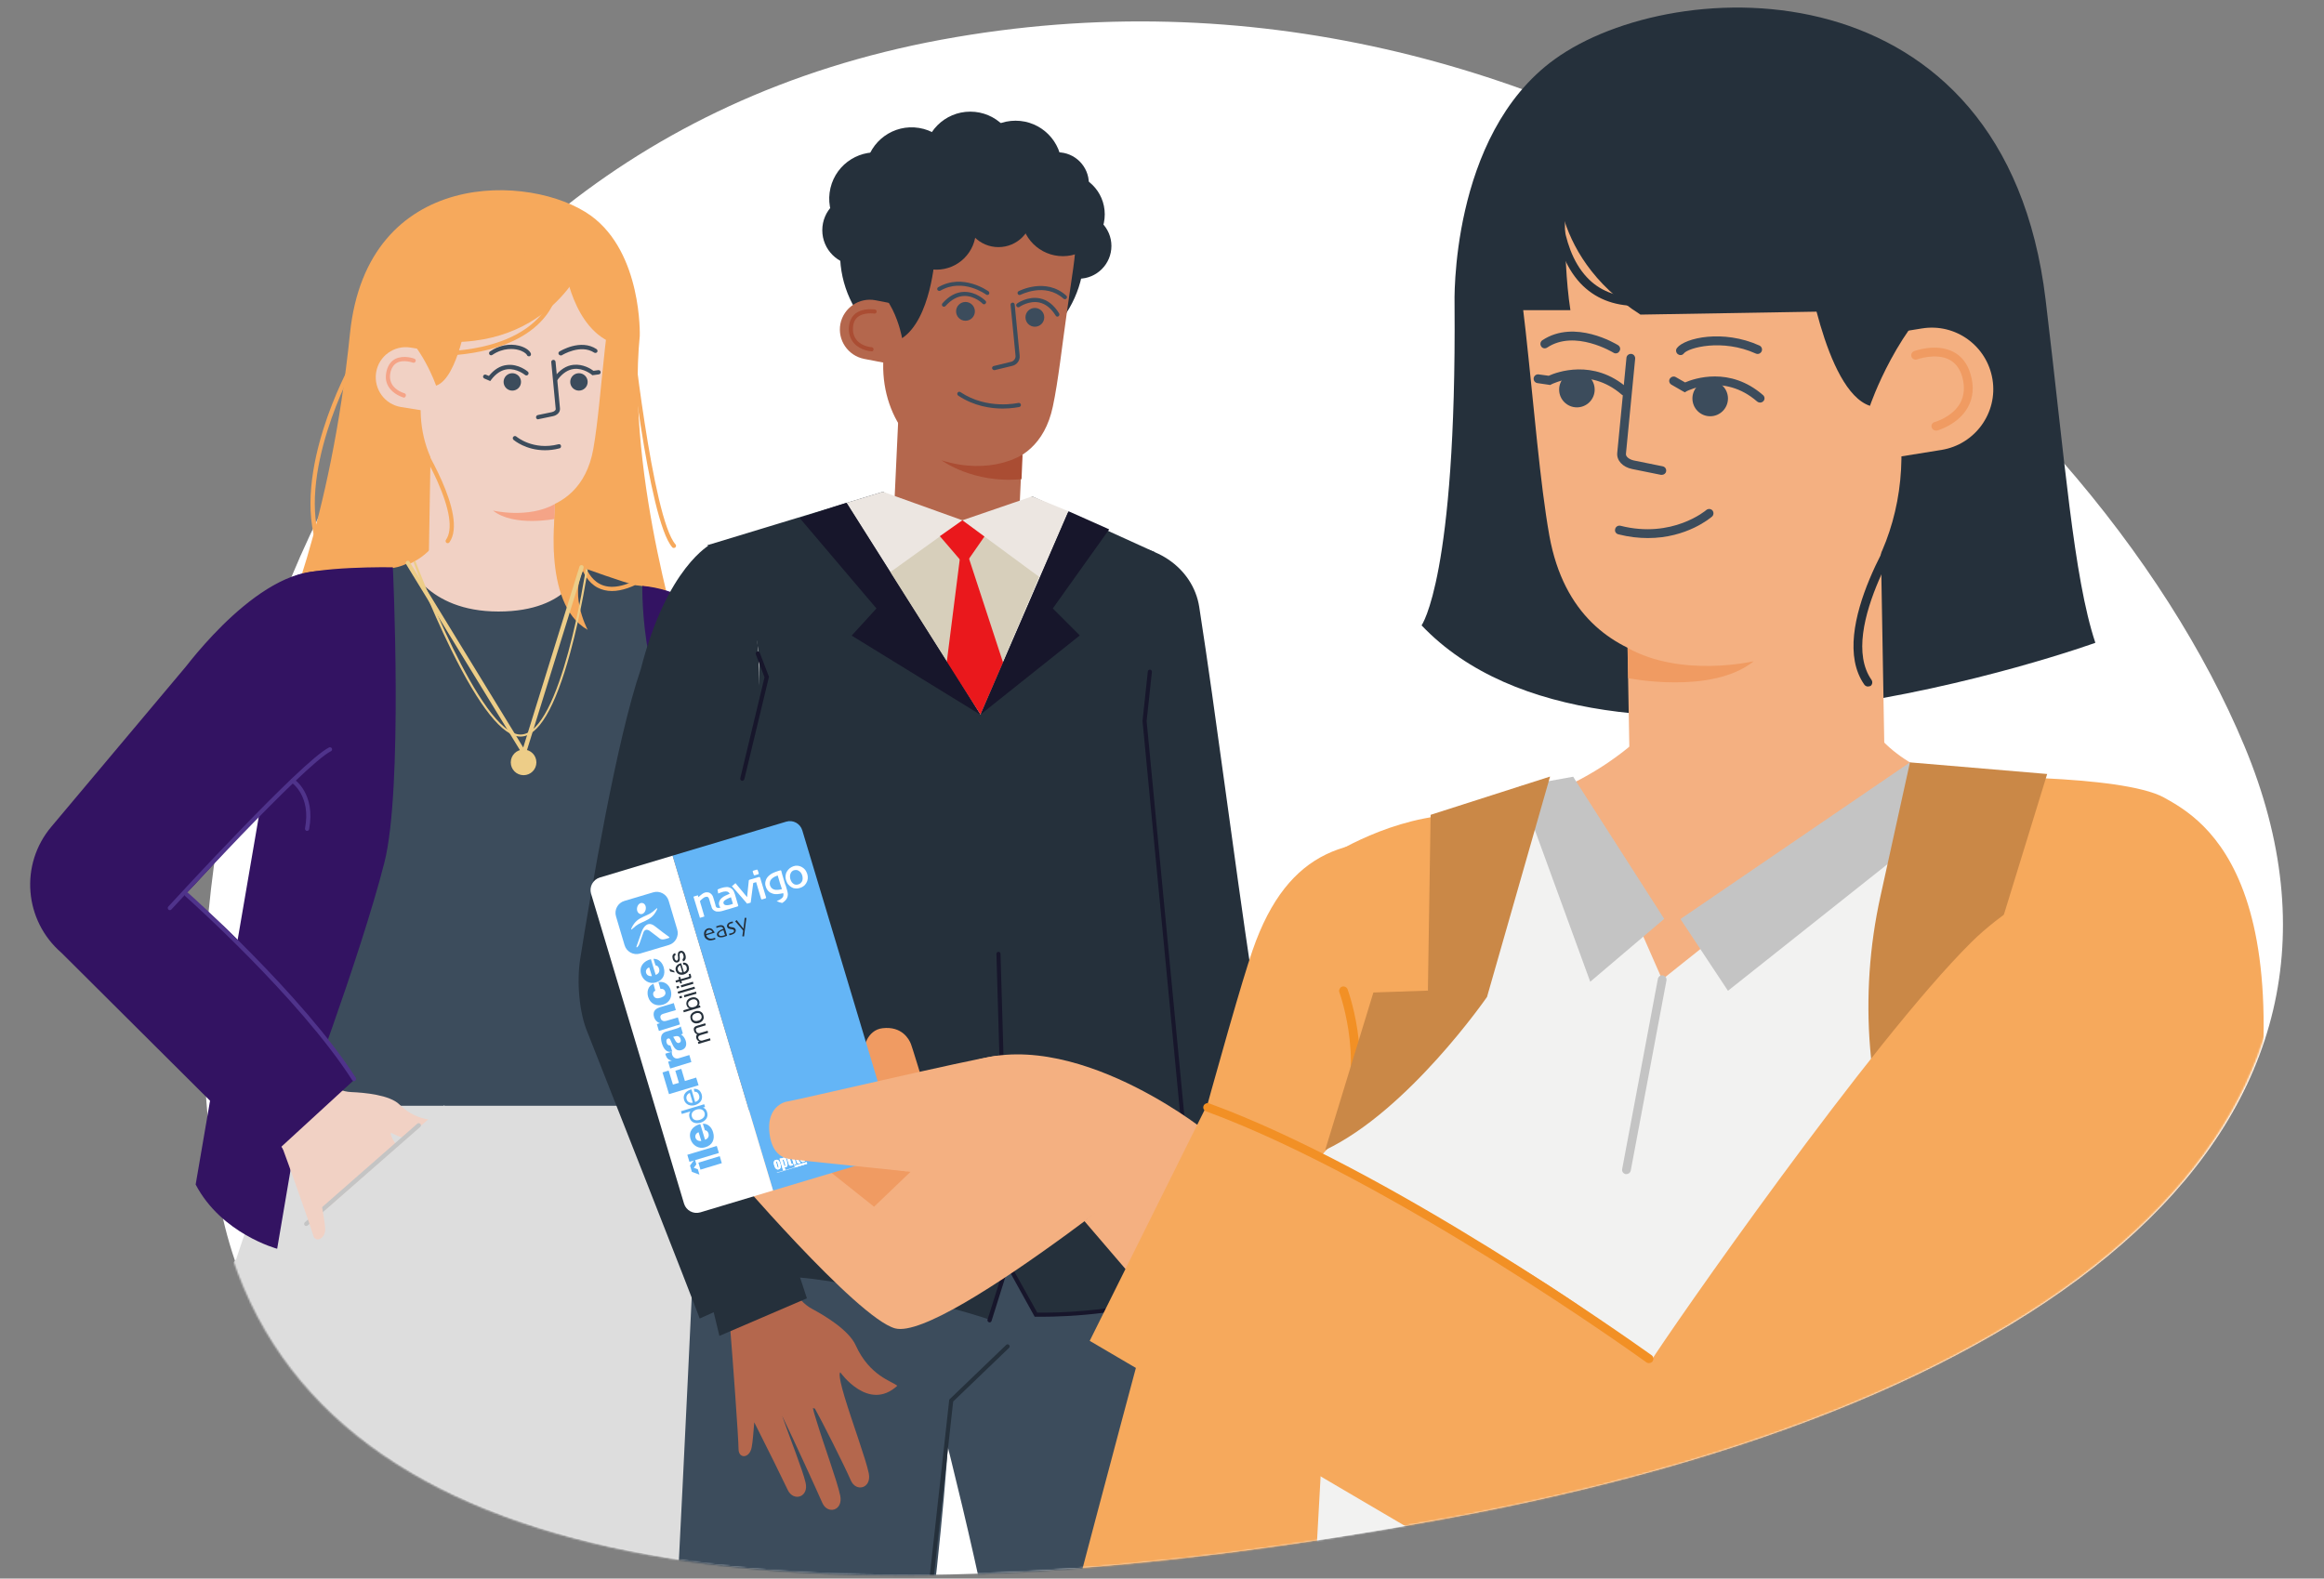
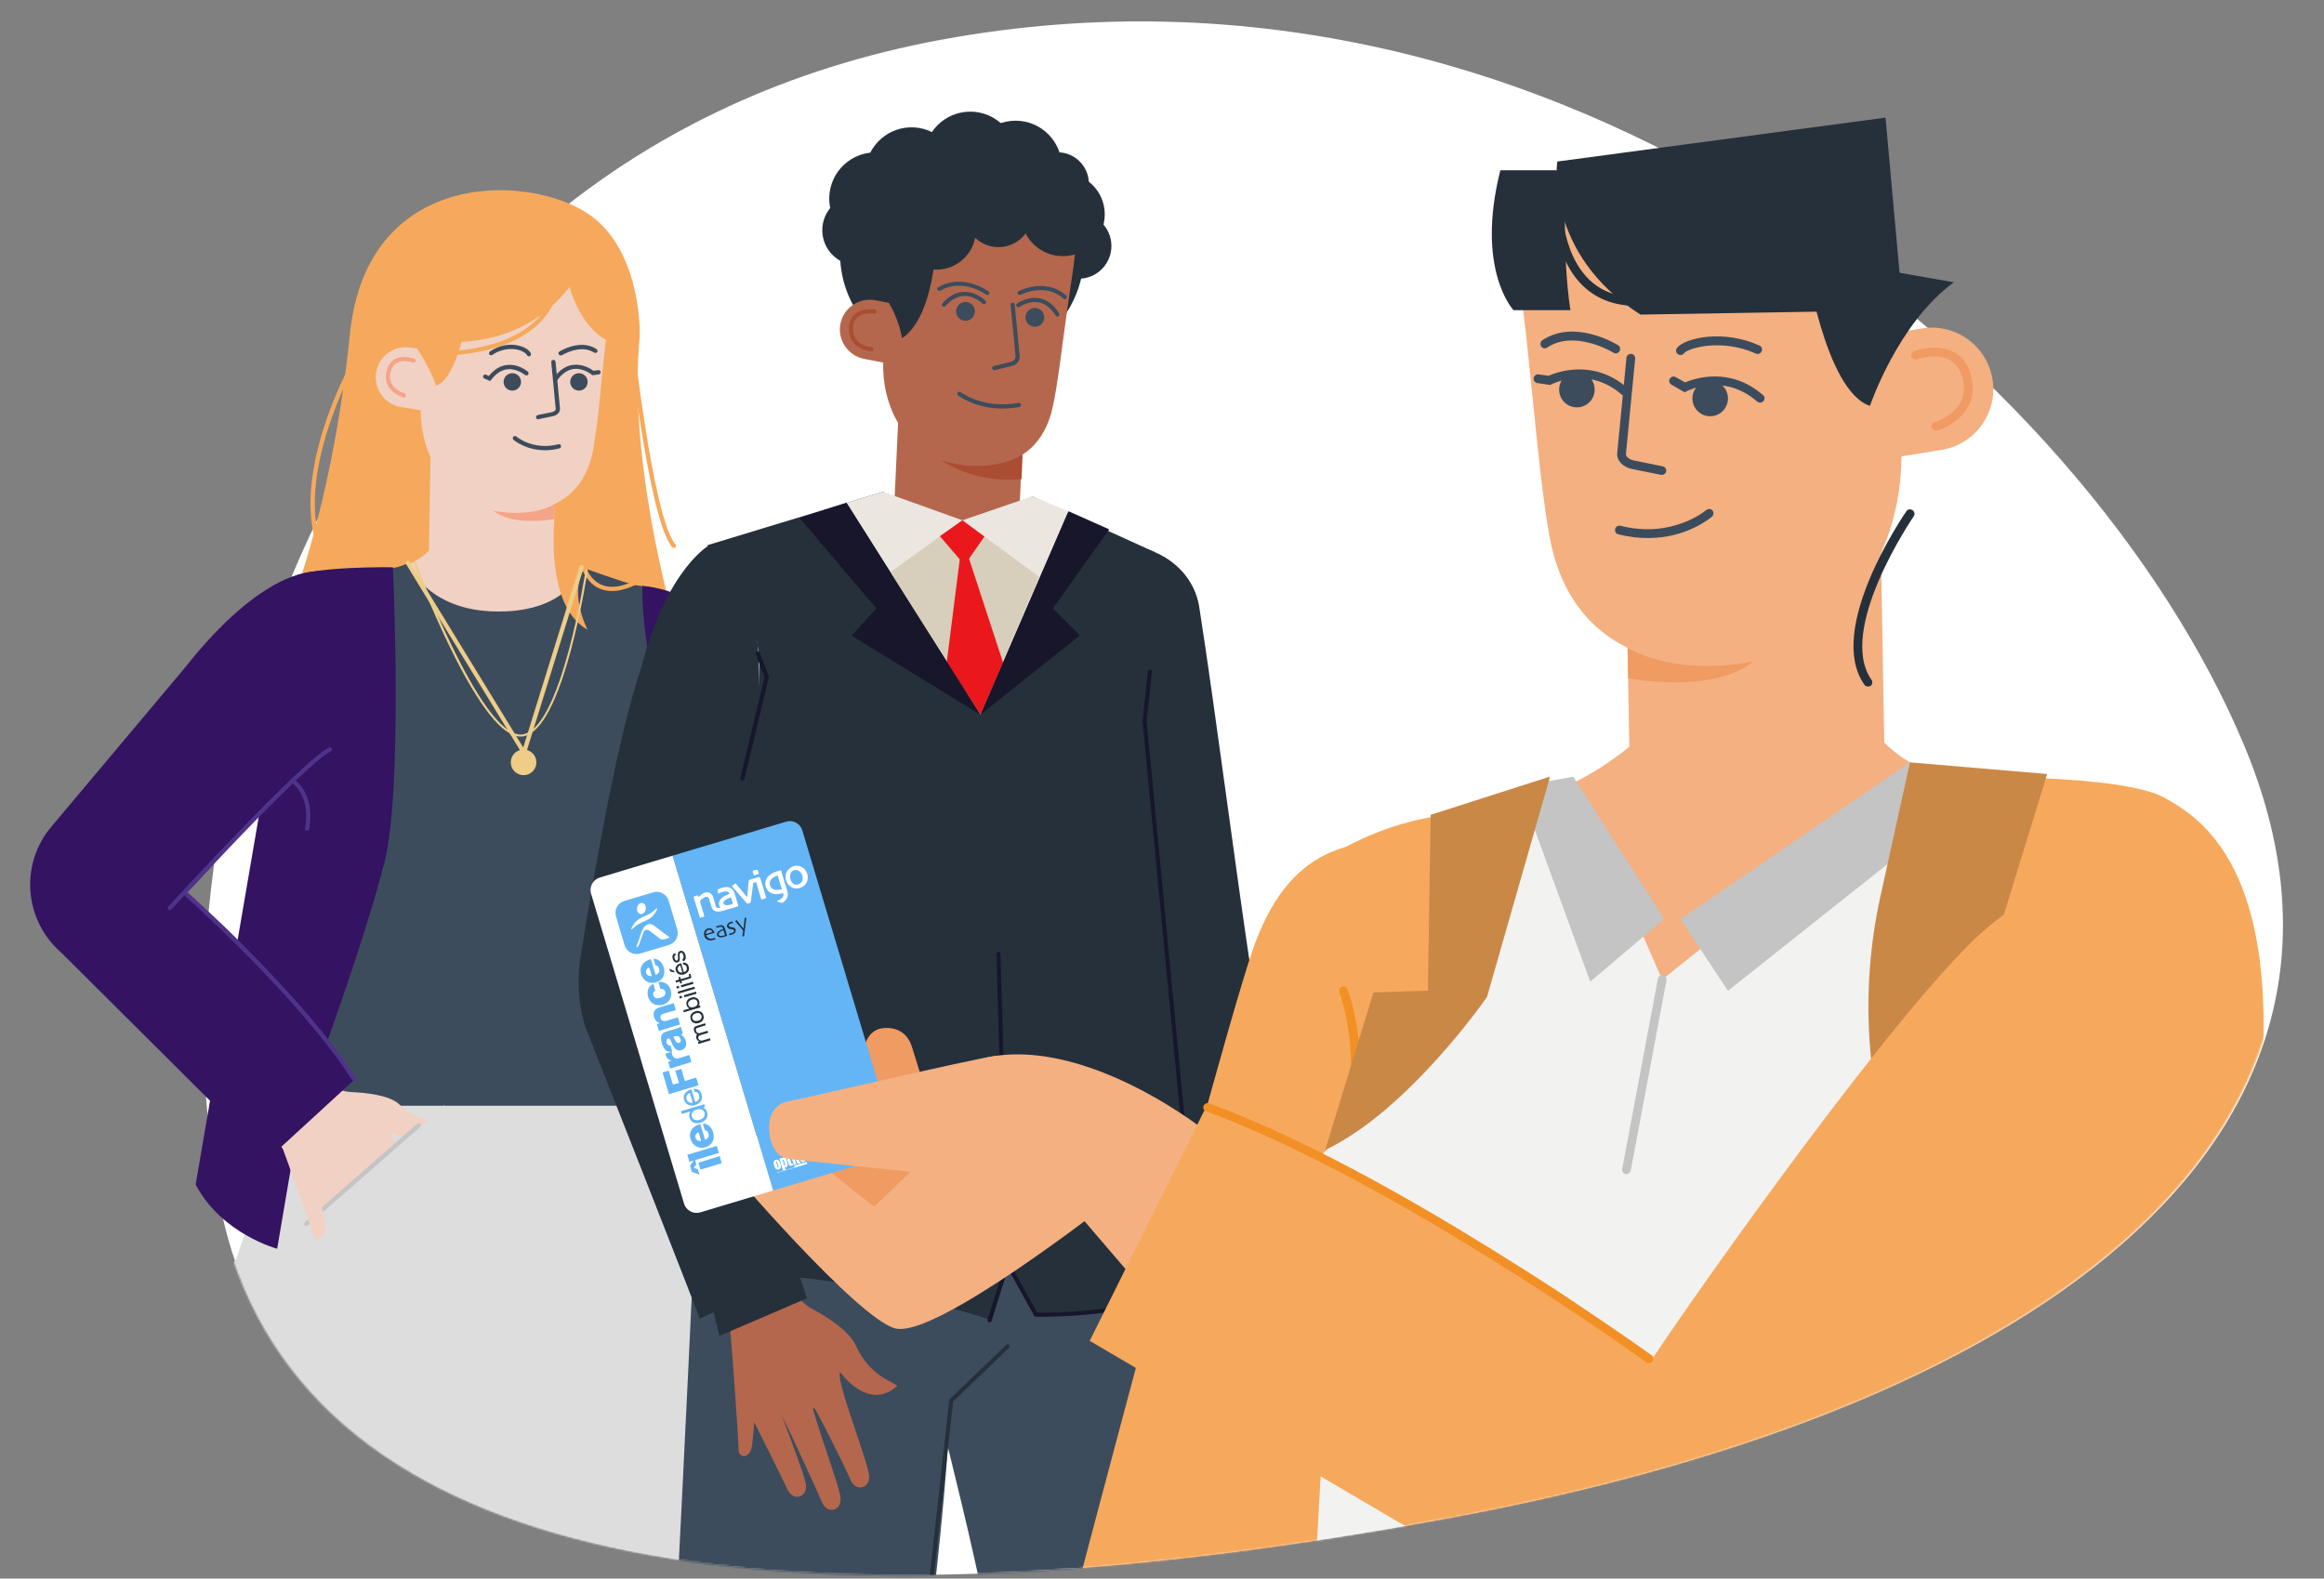
<svg xmlns="http://www.w3.org/2000/svg" width="1360" height="924" viewBox="0 0 1360 924" fill="none">
  <rect x="0" y="0" width="1360" height="924" fill="#808080" stroke="none" />
  <g clip-path="url(#clip0_49430_11366)">
    <g clip-path="url(#clip1_49430_11366)">
-       <path d="M1313.5 436.849C1405.5 657.749 1208.4 822.049 845.9 888.949C483.4 955.849 170.9 933.749 128.1 701.749C85.3 469.749 188.3 90.249 550.8 23.249C913.4 -43.651 1221.5 215.949 1313.5 436.849Z" fill="white" />
+       <path d="M1313.5 436.849C1405.5 657.749 1208.4 822.049 845.9 888.949C483.4 955.849 170.9 933.749 128.1 701.749C85.3 469.749 188.3 90.249 550.8 23.249C913.4 -43.651 1221.5 215.949 1313.5 436.849" fill="white" />
      <mask id="mask0_49430_11366" style="mask-type:luminance" maskUnits="userSpaceOnUse" x="-33" y="-62" width="1369" height="985">
        <path d="M1312.6 437.049C1404.6 657.949 1207.5 822.249 845 889.149C506.2 951.749 211.1 936.449 139 744.849C136.8 739.049 134.8 733.049 133 726.849C130.7 718.849 95.4 715.549 93.8 706.949C74 599.049 -75.6 622.549 -21.1 497.149C21.5 399.149 61.4 184.449 162 126.049C209.5 98.449 487.7 34.949 550 23.449C668.7 1.549 853.6 153.049 882.8 49.849C908.1 -39.451 1094.9 -116.451 1176.2 -9.651C1208.6 33.049 1295 394.549 1312.6 437.049Z" fill="white" />
      </mask>
      <g mask="url(#mask0_49430_11366)">
        <path d="M298.2 767.05L307.8 1098.35L189.3 1106.25C189.3 1106.25 129.4 922.75 161.8 789.65" fill="#F1D1C4" />
        <path d="M429.8 765.85L439.4 1097.15L320.9 1105.05C320.9 1105.05 261 921.55 293.4 788.45" fill="#F1D1C4" />
        <path d="M450.799 653.25L465.299 751.85C465.299 751.85 372.899 770.85 339.699 752.85C306.499 734.85 450.799 653.25 450.799 653.25Z" fill="#F4E8BC" />
        <path d="M489.7 760.35C487 755.55 470.1 719.35 466.9 712.15C466.9 712.05 467 711.95 467 711.85L461 680.15L405.5 669.95L418.9 710.05C418 712.25 416.7 714.45 414.8 716.45C409.9 721.75 400.1 733.25 400 741.35C399.9 757.45 388.7 764.75 387.1 767.65C409.4 772.75 415 749.65 415 749.65C415 749.65 416.7 748.55 418.7 761.25C420.8 774.45 422.2 792.15 424.1 799.15C426.1 806.25 435.7 804.65 435.7 798.35C435.6 790.35 437.1 766.25 437.8 759.75C437.8 759.65 438.2 759.45 438.8 759.05C439.1 760.55 439.5 762.35 439.9 764.65C442 777.85 443.4 795.55 445.3 802.55C447.3 809.65 456.9 808.05 456.9 801.75C456.8 795.35 457.1 768.65 457.6 755.65C458.9 768.15 459.6 783.05 461.1 789.35C462.8 796.55 472.5 795.05 472.7 788.75C472.8 783.75 473.6 766.05 474.4 752.45C477.4 756.65 480 760.45 481.9 762.55C486 766.85 492.1 764.55 489.7 760.35Z" fill="#F1D1C4" />
        <path d="M380.399 348.05C404.199 348.05 421.799 354.35 427.999 385.15C435.099 420.65 467.699 692.15 467.699 692.15C467.699 692.15 460.699 715.75 404.199 705.65C404.199 705.65 325.099 503.65 327.699 390.75C328.399 361.15 352.799 348.05 380.399 348.05Z" fill="#331362" />
        <path d="M204.799 195.25C193.499 305.65 165.099 370.05 155.899 391.05C155.899 391.05 348.199 443.35 401.199 387.65C401.199 387.65 366.199 279.15 374.399 196.55C374.399 196.55 375.899 148.15 345.799 126.25C311.099 101.25 214.799 97.85 204.799 195.25Z" fill="#F6A95C" />
        <path d="M288.9 251.251C309.1 255.151 325.2 266.951 325 277.751L323.8 342.951C323.6 353.751 307.1 359.351 287 355.451C266.9 351.551 250.7 339.751 250.9 328.951L252 263.651C252.3 252.951 268.8 247.351 288.9 251.251Z" fill="#F1D1C4" />
        <path d="M290.3 299.05C260.9 294.25 241.6 262.55 247.1 227.95L255 179.25C256.7 168.45 260.7 158.65 266.2 150.45L357.4 165.15C358.4 169.55 355.7 188.65 354 204.05C351.6 225.85 349.9 247.75 347.2 262.85C339 308.35 291.5 299.15 291.5 299.15" fill="#F1D1C4" />
        <path d="M240.3 203.45C230.7 201.85 221.6 208.45 220.1 218.05C218.6 227.65 225.1 236.75 234.7 238.25L263.1 242.85L267.7 207.85L240.3 203.45Z" fill="#F1D1C4" />
        <path d="M273.8 182.75C273.8 182.75 268.3 221.35 255.2 225.75C255.2 225.75 247.1 201.95 231.1 190.35L273.8 182.75Z" fill="#F6A95C" />
        <path d="M314.9 245.449C314.3 245.449 313.8 245.049 313.7 244.449C313.6 243.749 314 243.149 314.7 242.949L322.9 241.249C324.3 240.949 325.3 240.149 325.2 239.349L322.6 212.049C322.5 211.349 323 210.749 323.7 210.649C324.4 210.549 325 211.049 325.1 211.749L327.7 239.049C327.9 241.249 326.1 243.149 323.4 243.649L315.2 245.349C315 245.449 314.9 245.449 314.9 245.449Z" fill="#3C4C5C" />
        <path d="M286.899 223.05L283.399 221.55C282.799 221.25 282.499 220.55 282.799 219.95C283.099 219.35 283.799 219.05 284.399 219.35L286.099 220.05C289.199 216.25 292.699 214.05 296.699 213.65C303.399 212.85 308.699 217.35 308.899 217.55C309.399 217.95 309.499 218.75 308.999 219.35C308.499 219.85 307.799 219.95 307.199 219.45C307.199 219.45 302.499 215.55 296.899 216.15C293.399 216.55 290.199 218.65 287.399 222.35L286.899 223.05Z" fill="#3C4C5C" />
        <path d="M299.8 228.65C302.617 228.65 304.9 226.367 304.9 223.55C304.9 220.734 302.617 218.45 299.8 218.45C296.984 218.45 294.7 220.734 294.7 223.55C294.7 226.367 296.984 228.65 299.8 228.65Z" fill="#3C4C5C" />
        <path d="M325.5 222.75C325.2 222.75 325 222.65 324.7 222.55C324.1 222.15 324 221.35 324.4 220.75C327.6 216.45 331.4 213.95 335.6 213.55C341.2 212.95 345.9 215.95 347.3 217.05L350.1 216.65C350.8 216.55 351.4 217.05 351.5 217.75C351.6 218.45 351.1 219.05 350.4 219.15L346.6 219.65L346.2 219.25C346.2 219.25 341.5 215.35 335.9 215.95C332.4 216.35 329.2 218.45 326.4 222.15C326.3 222.55 325.9 222.75 325.5 222.75Z" fill="#3C4C5C" />
        <path d="M338.8 228.65C341.617 228.65 343.9 226.367 343.9 223.55C343.9 220.734 341.617 218.45 338.8 218.45C335.984 218.45 333.7 220.734 333.7 223.55C333.7 226.367 335.984 228.65 338.8 228.65Z" fill="#3C4C5C" />
        <path d="M236.299 232.749C236.199 232.749 236.099 232.749 235.999 232.649C235.799 232.549 229.999 230.949 227.199 226.049C225.599 223.249 225.399 220.149 226.399 216.549C227.299 213.449 228.999 211.249 231.399 210.049C236.299 207.649 242.299 209.849 242.499 209.949C243.099 210.149 243.499 210.949 243.199 211.549C242.999 212.149 242.199 212.549 241.599 212.249C241.499 212.249 236.299 210.349 232.499 212.249C230.699 213.149 229.399 214.849 228.699 217.149C227.899 220.049 228.099 222.549 229.299 224.749C231.499 228.749 236.499 230.149 236.599 230.149C237.299 230.349 237.699 231.049 237.499 231.649C237.399 232.349 236.799 232.749 236.299 232.749Z" fill="#F5A487" />
        <path d="M328.1 208.05C327.7 208.05 327.3 207.85 327 207.45C326.6 206.85 326.8 206.05 327.4 205.75C327.9 205.45 339.8 198.15 349.1 204.35C349.7 204.75 349.8 205.55 349.5 206.05C349.2 206.55 348.3 206.75 347.8 206.45C339.8 201.15 328.9 207.85 328.8 207.95C328.6 208.05 328.4 208.05 328.1 208.05Z" fill="#3C4C5C" />
        <path d="M309.499 208.55C308.999 208.55 308.599 208.35 308.399 207.85C307.899 206.85 305.999 205.45 303.099 204.75C300.799 204.15 294.599 203.35 288.099 207.75C287.499 208.15 286.699 207.95 286.399 207.45C285.999 206.85 286.199 206.05 286.699 205.75C291.899 202.15 298.099 200.95 303.699 202.35C306.999 203.15 309.699 204.85 310.599 206.75C310.899 207.35 310.699 208.15 310.099 208.45C309.899 208.55 309.799 208.55 309.499 208.55Z" fill="#3C4C5C" />
        <path d="M288.5 298.85C288.5 298.85 309.1 303.75 324.7 295.05L324.6 303.75C324.6 303.75 300.6 308.55 288.5 298.85Z" fill="#F5A487" />
        <path d="M172.199 549.05L167.199 647.25C171.499 659.55 155.199 693.75 151.699 706.15L140.899 733.85H437.799C437.799 733.85 454.599 674.15 438.299 623.55L406.899 426.25C406.899 426.25 406.899 390.95 400.599 350.15C400.599 350.15 386.799 343.35 367.999 342.25L170.999 383.05L172.199 549.05Z" fill="#3C4C5C" />
        <path d="M377.5 546.849C405.501 546.849 428.2 519.27 428.2 485.249C428.2 451.229 405.501 423.649 377.5 423.649C349.499 423.649 326.8 451.229 326.8 485.249C326.8 519.27 349.499 546.849 377.5 546.849Z" fill="#3C4C5C" />
        <path d="M527.299 1322.75C527.299 1322.75 428.099 830.65 437.799 773.95C442.399 746.65 462.099 716.45 443.299 647.25H167.199C164.299 658.75 151.199 698.45 138.199 737.05C71.199 814.95 99.599 905.45 105.699 922.15L50.399 1330.35C50.399 1330.35 346.199 1365.75 526.899 1325.45L525.699 1323.35C526.699 1322.95 527.299 1322.75 527.299 1322.75Z" fill="#DDDDDD" />
        <path d="M324 323.25L252.5 320.75C242.5 332.05 226.1 334.55 226.1 334.55L231.1 355.85C231.3 375.85 249.2 384.45 266.2 384.75L335.5 384.35C352 384.55 370.1 361.25 367.8 342.15C367.9 342.05 345.3 340.85 324 323.25Z" fill="#F1D1C4" />
        <path d="M375.899 342.95C375.899 342.95 374.199 419.85 411.799 438.65V355.85C411.899 355.85 395.499 344.55 375.899 342.95Z" fill="#331362" />
        <path d="M342.8 151.55C342.8 151.55 321.5 209.95 246.1 198.85L252.4 145.05L342.8 151.55Z" fill="#F6A95C" />
        <path d="M330.3 155.05C330.3 155.05 335 193.55 360.4 201.45L362.9 163.85L330.3 155.05Z" fill="#F6A95C" />
        <path d="M318.9 263.549C307.7 263.549 300.9 257.749 300.5 257.449C300 256.949 299.9 256.149 300.4 255.649C300.9 255.149 301.6 255.049 302.2 255.549C302.3 255.649 312 263.849 326.8 260.049C327.5 259.849 328.2 260.249 328.3 260.949C328.4 261.649 328.1 262.349 327.4 262.449C324.4 263.249 321.5 263.549 318.9 263.549Z" fill="#3C4C5C" />
        <path d="M238.7 329.55C238.7 329.55 249.3 357.95 291.7 357.95C334.1 357.95 340.4 332.05 340.4 332.05C340.4 332.05 366.3 341.45 371.5 342.35C376.7 343.25 357.6 419.95 357.6 419.95L214.7 417.25L219.9 333.15C219.9 333.15 231.2 333.85 238.7 329.55Z" fill="#3C4C5C" />
        <path d="M229.9 332.05C229.9 332.05 183.1 331.25 170.8 338.05C159.5 344.35 134.4 354.35 104.4 422.45C84.6 467.45 122.6 474.15 152 474.75L114.5 693.35C129.6 722.25 162.2 730.949 162.2 730.949L175.9 650.35L176 650.65C173.8 658.85 210.9 560.05 224.9 505.05C236 461.75 229.9 332.05 229.9 332.05Z" fill="#331362" />
        <path d="M325.299 295.649C325.299 295.649 316.499 353.349 343.899 368.649C343.899 368.649 331.199 344.849 343.899 330.249C356.599 315.649 325.299 295.649 325.299 295.649Z" fill="#F6A95C" />
        <path d="M186.1 321.15C177.5 298.75 183.099 270.75 189.199 251.25C195.799 230.15 204.599 214.15 204.699 213.95L206.899 215.15C206.499 215.75 172.499 278.55 188.499 320.15L186.1 321.15Z" fill="#F6A95C" />
        <path d="M394.299 320.75C393.899 320.75 393.599 320.65 393.399 320.35C379.299 304.35 367.399 192.65 366.899 187.95C366.799 187.25 367.299 186.65 367.999 186.55C368.699 186.45 369.299 186.95 369.399 187.65C369.499 188.75 381.699 303.25 395.299 318.65C395.799 319.15 395.699 319.95 395.199 320.45C394.899 320.65 394.599 320.75 394.299 320.75Z" fill="#F6A95C" />
        <path d="M358.1 345.95C355 345.95 352.2 345.25 349.7 343.95C338.4 337.95 337.6 320.55 337.5 319.85C337.5 319.15 338 318.55 338.7 318.55C339.4 318.55 340 319.05 340 319.75C340 319.95 340.8 336.45 350.9 341.75C357.2 345.15 365.9 343.55 376.8 336.95C377.4 336.55 378.2 336.75 378.5 337.35C378.9 337.95 378.7 338.75 378.1 339.05C370.5 343.65 363.8 345.95 358.1 345.95Z" fill="#F6A95C" />
        <path d="M262 208.15C261.3 208.15 260.8 207.65 260.8 206.95C260.8 206.25 261.3 205.65 262 205.65C291.7 203.95 306.8 194.45 314.3 186.85C322.4 178.65 323.5 170.65 323.5 170.55C323.6 169.85 324.2 169.35 324.9 169.45C325.6 169.55 326.1 170.15 326 170.85C325.8 172.25 320.9 204.75 262 208.15Z" fill="#F6A95C" />
-         <path d="M261.999 317.95C261.799 317.95 261.499 317.85 261.299 317.75C260.699 317.35 260.599 316.55 260.999 315.95C265.099 310.05 263.299 298.15 255.799 281.35C249.999 268.45 242.799 257.25 242.699 257.15C242.299 256.55 242.499 255.75 243.099 255.45C243.699 255.15 244.499 255.25 244.799 255.85C245.999 257.75 274.199 301.65 262.999 317.45C262.799 317.75 262.399 317.95 261.999 317.95Z" fill="#F6A95C" />
        <path d="M234.4 673.85C226.9 663.45 228.9 663.05 228.9 663.05C228.9 663.05 249.2 675.55 261.4 656.25C258.2 655.25 245.2 657.95 233.8 646.55C228.1 640.85 213 639.55 205.8 639.25C203 639.15 200.5 638.55 198.4 637.55L179.8 599.55L147.6 645.85L165.6 672.65C166.4 673.05 169.2 674.05 169.5 674.85C169.5 674.85 175.4 685.65 180.1 693.75C178.4 695.05 177.2 696.05 177.1 696.65C183.5 701.65 210 726.15 215.5 731.35C220.1 735.75 228 729.95 224.2 723.65C220.9 718.15 210.9 707.05 203 697.25C212.5 706.05 231.4 724.95 235.9 729.55C240.3 734.05 248.3 728.45 244.7 721.95C241.2 715.65 229.7 702.05 221.9 691.25C220.5 689.35 219.5 687.75 218.7 686.55C219.4 686.35 219.8 686.25 219.9 686.25C225 690.45 243 706.55 248.5 712.25C252.9 716.75 260.8 711.15 257.3 704.65C253.6 698.25 242.1 684.65 234.4 673.85Z" fill="#F1D1C4" />
        <path d="M171.6 724.65L260 646.95L298.9 737.35L237.5 776.35L171.6 724.65Z" fill="#DDDDDD" />
        <path d="M179.199 717.65C178.799 717.65 178.499 717.55 178.299 717.25C177.799 716.75 177.899 715.95 178.399 715.45L244.199 657.75C244.699 657.25 245.499 657.35 245.999 657.85C246.499 658.35 246.399 659.15 245.899 659.65L179.999 717.35C179.799 717.55 179.499 717.65 179.199 717.65Z" fill="#C4C4C4" />
        <path d="M184.999 680.95C184.899 682.15 184.899 684.65 185.599 689.65C187.099 699.95 189.999 713.35 190.299 719.15C190.599 725.05 184.599 727.75 183.299 723.15C181.799 717.65 167.499 677.65 165.399 672.15C166.299 670.35 184.999 680.95 184.999 680.95Z" fill="#F1D1C4" />
        <path d="M307 443.55L237.6 330.15C237.2 329.55 237.4 328.75 238 328.45C238.6 328.05 239.4 328.25 239.7 328.85L306.2 437.55L339.1 331.65C339.3 330.95 340 330.65 340.7 330.85C341.4 331.05 341.7 331.75 341.5 332.45L307 443.55Z" fill="#EDCD88" />
        <path d="M306.399 453.75C310.542 453.75 313.899 450.392 313.899 446.25C313.899 442.108 310.542 438.75 306.399 438.75C302.257 438.75 298.899 442.108 298.899 446.25C298.899 450.392 302.257 453.75 306.399 453.75Z" fill="#EDCD88" />
        <path d="M304.599 431.15C294.199 431.15 280.499 413.85 263.799 379.85C251.399 354.65 241.899 329.15 241.899 328.85L243.099 328.45C243.499 329.45 280.999 429.95 304.599 429.95C328.199 429.95 342.699 334.05 342.799 333.05L343.999 333.25C343.999 333.45 340.299 357.95 333.699 382.05C324.799 414.55 314.999 431.15 304.599 431.15Z" fill="#EDCD88" />
        <path d="M411.9 439.95C411.5 439.95 411 439.75 410.8 439.35C400.7 421.55 404.8 394.45 405 393.25C405.1 392.55 405.8 392.15 406.4 392.25C407 392.35 407.5 393.05 407.4 393.65C407.4 393.95 403.2 421.15 412.9 438.05C413.2 438.65 413 439.45 412.4 439.75C412.3 439.85 412.1 439.95 411.9 439.95Z" fill="#4F338B" />
        <path d="M179.7 486.35C179.6 486.35 179.6 486.35 179.5 486.35C178.8 486.25 178.4 485.55 178.5 484.85C182.1 465.95 171 458.35 170.6 458.05C170 457.65 169.9 456.85 170.2 456.35C170.5 455.85 171.3 455.65 171.9 455.95C172.4 456.25 184.8 464.65 180.9 485.35C180.8 485.95 180.3 486.35 179.7 486.35Z" fill="#4F338B" />
        <path d="M364.3 605.349C364.1 605.349 363.9 605.349 363.7 605.249C363.1 604.949 362.8 604.149 363.1 603.549L390.2 548.649C390.5 548.049 391.3 547.749 391.9 548.049C392.5 548.349 392.8 549.149 392.5 549.749L365.4 604.649C365.2 605.149 364.8 605.349 364.3 605.349Z" fill="#25303B" />
        <path d="M108.2 523.75C116 516.15 184.5 441.75 206 407.55C218.6 387.55 226.1 352.65 207.2 340.25C170.5 315.95 122.4 372.75 108.8 390.15L30.1 483.85C11.4 505.95 14.1 538.85 36 557.75L157 678.25L207.2 632.15C207.3 632.25 147.1 548.65 108.2 523.75Z" fill="#331362" />
        <path d="M207.199 632.849C206.799 632.849 206.399 632.65 206.099 632.25C175.199 584.05 109.099 525.149 108.399 524.549C107.899 524.049 107.799 523.35 108.299 522.75C108.799 522.15 109.499 522.149 110.099 522.649C110.799 523.249 177.099 582.349 208.199 630.849C208.599 631.449 208.399 632.249 207.799 632.549C207.699 632.849 207.499 632.849 207.199 632.849Z" fill="#4F338B" />
        <path d="M99.4 532.75C99.1 532.75 98.8 532.65 98.6 532.45C98.1 531.95 98 531.15 98.5 530.65C101.7 527.15 176.4 445.65 192.5 437.55C193.1 437.25 193.9 437.45 194.2 438.05C194.5 438.65 194.3 439.45 193.6 439.75C177.9 447.75 101.1 531.45 100.3 532.35C100.1 532.65 99.8 532.75 99.4 532.75Z" fill="#4F338B" />
        <path d="M669.1 660.75C669.1 660.75 729.9 965.35 722.9 1031.95L654.4 1405.45C654.4 1405.45 604.2 1418.65 550 1394.85C550 1394.85 569.3 1122.25 589.7 1064.45C605.8 1018.75 524.6 733.65 524.6 733.65L669.1 660.75Z" fill="#3C4C5C" />
        <path d="M650.4 143.95C650.4 154.55 641.8 163.15 631.2 163.15C620.6 163.15 612 154.55 612 143.95C612 133.35 620.6 124.75 631.2 124.75C641.8 124.75 650.4 133.45 650.4 143.95Z" fill="#25303B" />
        <path d="M474.599 1405.45C419.099 1422.65 369.899 1398.45 369.899 1398.45C388.899 1117.35 414.899 559.949 414.299 529.649C414.299 532.049 429.499 474.549 435.199 484.649L547.899 505.649C556.499 520.749 584.999 455.449 577.199 586.449C573.499 648.749 562.099 731.75 555.199 839.75C543.399 1023.55 474.699 1405.45 474.599 1405.45Z" fill="#3C4C5C" />
        <path d="M563.117 215.45C602.55 215.381 634.465 185.328 634.4 148.325C634.336 111.322 602.317 81.381 562.883 81.45C523.45 81.518 491.536 111.571 491.6 148.574C491.665 185.577 523.684 215.518 563.117 215.45Z" fill="#25303B" />
        <path d="M563.199 224.949C583.299 229.449 599.199 241.749 598.699 252.449L595.699 317.049C595.199 327.749 578.499 332.649 558.499 328.149C538.399 323.649 522.599 311.349 523.099 300.649L526.099 236.049C526.499 225.349 543.199 220.349 563.199 224.949Z" fill="#B4674D" />
        <path d="M558.699 271.95C529.699 266.35 511.599 234.25 518.199 200.35L527.499 152.45C529.499 141.85 533.799 132.25 539.499 124.35L629.199 141.75C630.099 146.15 626.799 164.95 624.699 180.15C621.599 201.65 619.299 223.25 616.099 238.05C606.599 282.85 559.899 272.25 559.899 272.25" fill="#B4674D" />
        <path d="M512.299 175.749C502.799 173.949 493.699 180.149 491.799 189.549C489.999 199.049 496.199 208.149 505.599 210.049L533.499 215.449L539.099 180.949L512.299 175.749Z" fill="#B4674D" />
        <path d="M509.999 205.649C509.599 205.649 503.399 205.149 499.599 200.749C497.499 198.249 496.499 195.049 496.799 191.249C497.099 187.949 498.399 185.349 500.599 183.549C505.099 180.049 511.699 181.149 511.999 181.149C512.699 181.249 513.099 181.849 512.999 182.549C512.899 183.249 512.299 183.649 511.599 183.549C511.499 183.549 505.699 182.649 502.099 185.449C500.399 186.749 499.399 188.749 499.199 191.349C498.899 194.549 499.699 197.149 501.399 199.149C504.499 202.849 509.999 203.249 510.099 203.249C510.799 203.349 511.299 203.849 511.199 204.549C511.199 205.249 510.699 205.749 509.999 205.649Z" fill="#AA4D33" />
        <path d="M547.1 150.45C547.1 150.45 544.8 186.75 527.9 197.95C527.9 197.95 522.2 164.25 499.8 164.25L516.6 144.55L547.1 150.45Z" fill="#25303B" />
        <path d="M598.4 266.05C598.4 266.05 580.1 278.55 551 269.45C551 269.45 569.599 283.25 597.799 280.45L598.4 266.05Z" fill="#AA4D33" />
        <path d="M452.199 712.349C451.499 712.349 450.999 711.849 450.999 711.149L451.199 689.849C451.199 689.149 451.699 688.649 452.399 688.649C453.099 688.649 453.599 689.149 453.599 689.849L453.399 711.149C453.399 711.849 452.899 712.349 452.199 712.349Z" fill="#D18462" />
        <path d="M603.999 290.55C603.999 290.55 588.499 309.45 564.599 309.85C550.799 310.05 533.199 299.05 516.799 287.85L495.499 294.35L413.899 319.15C413.899 319.15 462.199 366.45 437.299 427.25L404.499 717.75C404.499 717.75 406.499 729.65 412.599 732.85C441.999 748.45 383.999 771.35 450.999 748.45C468.399 742.45 556.599 764.45 579.099 772.45L589.699 739.45L606.899 769.85C657.099 769.85 701.699 755.35 701.599 752.75L675.699 323.15L603.999 290.55Z" fill="#25303B" />
        <path d="M573.799 418.25L625.299 299.25L603.999 290.55L563.199 304.55L516.699 287.85L495.399 294.35L573.799 418.25Z" fill="#ECE6E1" />
        <path d="M520.899 334.95L563.199 304.55L608.099 337.65L573.799 418.25L520.899 334.95Z" fill="#D7CFBB" />
        <path d="M550 313.85L563.2 304.55L576.099 314.05L564.5 330.75L550 313.85Z" fill="#EA181C" />
        <path d="M563.2 315.149L554 387.849L573.799 418.249L587 387.849L563.2 315.149Z" fill="#EA181C" />
        <path d="M579.1 774.049C579 774.049 578.9 774.049 578.7 773.949C578.1 773.749 577.7 773.049 577.9 772.449L588.4 739.149L583.1 558.349C583.1 557.649 583.6 557.149 584.3 557.149C585 557.149 585.5 557.649 585.5 558.349L590.8 739.649L580.2 773.349C580 773.749 579.6 774.049 579.1 774.049Z" fill="#17162B" />
        <path d="M495.399 294.349C495.799 293.949 467.999 303.249 467.999 303.249L512.899 356.149L498.399 372.049L573.699 418.349L495.399 294.349Z" fill="#17162B" />
        <path d="M532.8 1036.65H532.7C532 1036.55 531.6 1035.95 531.6 1035.35L555.5 819.25L588.8 787.25C589.3 786.75 590 786.75 590.5 787.25C591 787.75 591 788.45 590.5 788.95L557.8 820.35L534 1035.55C533.9 1036.15 533.4 1036.65 532.8 1036.65Z" fill="#25303B" />
        <path d="M547.999 157.849C560.757 157.849 571.099 147.507 571.099 134.749C571.099 121.992 560.757 111.649 547.999 111.649C535.242 111.649 524.899 121.992 524.899 134.749C524.899 147.507 535.242 157.849 547.999 157.849Z" fill="#25303B" />
        <path d="M584.299 144.65C595.235 144.65 604.099 135.785 604.099 124.85C604.099 113.915 595.235 105.05 584.299 105.05C573.364 105.05 564.5 113.915 564.5 124.85C564.5 135.785 573.364 144.65 584.299 144.65Z" fill="#25303B" />
        <path d="M646.5 125.449C646.5 138.949 635.5 149.949 622 149.949C608.5 149.949 597.5 139.049 597.5 125.549C597.5 112.049 608.5 101.149 622 101.149C635.5 101.149 646.5 111.949 646.5 125.449Z" fill="#25303B" />
        <path d="M594.3 124.849C609.267 124.849 621.4 112.716 621.4 97.749C621.4 82.782 609.267 70.649 594.3 70.649C579.333 70.649 567.2 82.782 567.2 97.749C567.2 112.716 579.333 124.849 594.3 124.849Z" fill="#25303B" />
        <path d="M567.8 119.55C582.767 119.55 594.9 107.417 594.9 92.45C594.9 77.483 582.767 65.35 567.8 65.35C552.833 65.35 540.7 77.483 540.7 92.45C540.7 107.417 552.833 119.55 567.8 119.55Z" fill="#25303B" />
        <path d="M560.198 105.971C562.595 91.198 552.563 77.277 537.789 74.88C523.015 72.482 509.095 82.515 506.697 97.289C504.299 112.062 514.332 125.983 529.106 128.38C543.88 130.778 557.8 120.745 560.198 105.971Z" fill="#25303B" />
        <path d="M538.736 122.504C542.175 107.939 533.155 93.342 518.59 89.903C504.024 86.464 489.428 95.483 485.988 110.049C482.549 124.615 491.569 139.211 506.134 142.65C520.7 146.09 535.296 137.07 538.736 122.504Z" fill="#25303B" />
        <path d="M637.2 107.449C637.2 117.549 629 125.749 618.9 125.749C608.8 125.749 600.6 117.549 600.6 107.449C600.6 97.349 608.8 89.149 618.9 89.149C629 89.149 637.2 97.349 637.2 107.449Z" fill="#25303B" />
        <path d="M501.699 155.25C513.021 155.25 522.199 146.072 522.199 134.75C522.199 123.428 513.021 114.25 501.699 114.25C490.377 114.25 481.199 123.428 481.199 134.75C481.199 146.072 490.377 155.25 501.699 155.25Z" fill="#25303B" />
        <path d="M586.799 239.15C579.799 239.15 569.999 237.75 560.699 231.55C560.199 231.15 559.999 230.45 560.399 229.85C560.799 229.25 561.499 229.15 562.099 229.55C577.799 240.05 595.799 235.85 595.899 235.85C596.599 235.75 597.199 236.05 597.399 236.75C597.599 237.35 597.199 238.05 596.499 238.25C596.099 238.25 592.299 239.15 586.799 239.15Z" fill="#3C4C5C" />
        <path d="M618.8 185.349C618.4 185.349 618 185.149 617.8 184.749C615.1 180.449 611.9 177.849 608.1 177.049C602.1 175.849 596.7 179.549 596.6 179.649C596.1 180.049 595.3 179.949 594.9 179.349C594.5 178.849 594.6 178.049 595.2 177.649C595.4 177.449 601.5 173.249 608.5 174.649C613 175.549 616.8 178.549 619.8 183.449C620.1 184.049 620 184.749 619.4 185.149C619.2 185.249 619 185.349 618.8 185.349Z" fill="#3C4C5C" />
        <path d="M605.6 191.25C608.637 191.25 611.1 188.788 611.1 185.75C611.1 182.712 608.637 180.25 605.6 180.25C602.562 180.25 600.1 182.712 600.1 185.75C600.1 188.788 602.562 191.25 605.6 191.25Z" fill="#3C4C5C" />
        <path d="M623.199 175.149C622.899 175.149 622.599 175.049 622.399 174.849C611.499 165.049 597.399 172.549 597.199 172.549C596.599 172.849 595.899 172.649 595.599 172.049C595.299 171.449 595.499 170.749 596.099 170.449C596.299 170.349 611.899 162.149 623.999 173.049C624.499 173.449 624.499 174.249 624.099 174.749C623.799 175.049 623.499 175.149 623.199 175.149Z" fill="#3C4C5C" />
        <path d="M552.4 179.55C552.1 179.55 551.799 179.45 551.599 179.25C551.099 178.85 551.099 178.05 551.499 177.55C555.299 173.25 559.599 170.95 564.099 170.85C564.199 170.85 564.299 170.85 564.499 170.85C571.499 170.85 576.5 175.85 576.7 176.05C577.2 176.55 577.2 177.25 576.7 177.75C576.2 178.25 575.499 178.25 574.999 177.75C574.999 177.65 570.3 173.05 564.2 173.25C560.4 173.35 556.699 175.35 553.299 179.15C552.999 179.35 552.7 179.55 552.4 179.55Z" fill="#3C4C5C" />
        <path d="M565 187.75C568.037 187.75 570.5 185.288 570.5 182.25C570.5 179.212 568.037 176.75 565 176.75C561.962 176.75 559.5 179.212 559.5 182.25C559.5 185.288 561.962 187.75 565 187.75Z" fill="#3C4C5C" />
        <path d="M577.799 172.65C577.599 172.65 577.299 172.55 577.099 172.45C576.999 172.35 563.499 162.45 550.299 170.15C549.699 170.45 548.999 170.25 548.599 169.75C548.299 169.15 548.499 168.45 548.999 168.15C563.599 159.65 578.299 170.45 578.499 170.55C578.999 170.95 579.099 171.75 578.699 172.25C578.499 172.55 578.099 172.65 577.799 172.65Z" fill="#3C4C5C" />
        <path d="M581.799 216.649C581.299 216.649 580.799 216.249 580.599 215.749C580.399 215.149 580.799 214.449 581.499 214.249L591.799 211.749C593.299 211.349 594.399 209.849 594.299 208.349L591.399 178.449C591.299 177.749 591.799 177.249 592.499 177.149C593.199 177.049 593.699 177.549 593.799 178.249L596.699 208.149C596.999 210.949 595.099 213.549 592.399 214.149L582.099 216.649C581.999 216.649 581.899 216.649 581.799 216.649Z" fill="#3C4C5C" />
        <path d="M742.899 829.25C744.099 830.65 753.799 847.35 758.299 855.35C761.399 860.95 771.499 858.45 770.499 850.35C769.399 841.15 766.299 828.85 764.099 818.65C761.499 817.75 742.999 829.15 742.899 829.25Z" fill="#B4674D" />
        <path d="M709.599 730.35L710.799 784.25C710.699 787.25 709.999 790.45 708.799 793.65C705.499 801.85 699.199 819.55 702.199 829.45C708.199 849.35 698.899 862.15 698.299 866.35C724.299 864.85 721.599 834.35 721.599 834.35C721.599 834.35 732.999 850.45 737.699 858.35C742.499 866.45 752.199 863.85 752.199 855.75V838.55C752.199 838.55 781.299 807.65 781.699 806.25C776.599 796.65 763.699 775.45 763.699 775.45C763.099 774.55 762.699 773.45 762.699 772.35L760.699 728.25L709.599 730.35Z" fill="#B4674D" />
        <path d="M753.799 802.45C754.999 803.85 755.699 809.05 758.999 816.65C765.699 832.35 769.599 842.65 773.199 850.35C777.199 858.85 787.699 853.35 785.499 845.55C782.899 836.15 776.099 802.55 774.199 792.35C771.599 791.55 753.899 802.45 753.799 802.45Z" fill="#B4674D" />
        <path d="M762.099 792.35C763.199 793.45 757.899 800.05 761.399 805.45C768.599 816.75 783.299 829.25 788.999 833.95C794.499 838.45 800.999 835.85 799.099 831.95C795.799 825.45 774.699 794.55 769.999 786.15C767.799 785.25 762.199 792.25 762.099 792.35Z" fill="#B4674D" />
        <path d="M772 764.45C741 671.15 721.7 483.45 701.8 355.35C698.2 331.95 674.5 316.05 648.8 319.95C623.2 323.85 605.3 345.95 609 369.35C614.3 403.45 653 651.85 696.6 784.65C711.9 780.15 757.3 768.55 772 764.45Z" fill="#25303B" />
        <path d="M609.9 770.749C607.6 770.749 606.3 770.749 606.2 770.749H605.5L588.5 740.049C588.2 739.449 588.4 738.749 589 738.449C589.6 738.149 590.3 738.349 590.6 738.949L607 768.349C613.3 768.449 662.1 768.849 700.2 752.049L668.6 422.049L671.7 393.049C671.8 392.349 672.4 391.949 673 391.949C673.7 392.049 674.1 392.649 674.1 393.249L671 422.049L702.7 753.549L701.9 753.849C667 769.549 622.8 770.749 609.9 770.749Z" fill="#17162B" />
        <path d="M625.299 299.25L649.099 309.85L616.099 356.15L631.899 371.95L573.799 418.25L625.299 299.25Z" fill="#17162B" />
        <path d="M698.399 772.849L704.199 793.549L768.999 776.849L762.199 753.149L698.399 772.849Z" fill="#25303B" />
        <path d="M432.199 848.25C432.199 842.25 428.699 794.15 427.399 778.65L415.499 732.55L431.699 703.05L468.799 761.05C470.699 763.15 472.899 764.95 475.599 766.35C482.499 770.05 496.799 778.55 500.799 787.55C508.899 805.45 522.199 808.55 525.099 811.15C508.199 826.65 491.799 803.35 491.799 803.35C491.799 803.35 489.799 802.95 494.299 817.85C498.999 833.35 506.599 853.75 508.399 862.35C510.199 871.15 500.999 873.65 497.899 866.55C493.999 857.55 480.799 831.45 476.899 824.55C476.899 824.45 476.399 824.35 475.699 824.25C476.099 826.05 476.699 828.25 477.599 830.95C482.299 846.45 489.899 866.85 491.699 875.45C493.499 884.25 484.299 886.75 481.199 879.65C478.099 872.55 464.599 842.95 457.699 828.75C462.799 843.25 469.599 860.15 471.399 867.75C473.499 876.45 464.299 879.15 460.999 872.15C458.399 866.65 448.899 847.35 441.399 832.55C440.899 838.55 440.499 843.95 439.899 847.05C438.699 853.85 432.199 853.95 432.199 848.25Z" fill="#B4674D" />
        <path d="M444.6 657.849L418.2 569.249L447.299 427.149L443.399 423.949C446.099 386.149 444.399 332.849 415.799 318.649C415.799 318.649 390.299 331.749 374.999 391.649C360.799 433.049 345.799 521.849 339.499 561.549C337.499 574.449 338.799 592.749 343.999 604.749C343.999 604.749 409.699 771.249 409.399 771.749C409.099 772.249 470.6 743.649 470.6 743.649L444.6 657.849Z" fill="#25303B" />
        <path d="M412.6 747.35L460 722.85L472.2 759.95L421 781.95L412.6 747.35Z" fill="#25303B" />
        <path d="M467.699 725.649C467.199 725.549 466.799 725.249 466.699 724.849L419.099 575.749C416.299 566.949 415.799 557.549 417.599 548.449L428.199 497.049C428.299 496.449 428.999 495.949 429.599 496.149C430.199 496.349 430.699 496.949 430.499 497.549L419.999 548.949C418.199 557.549 418.699 566.549 421.399 574.949L468.999 724.049C469.199 724.649 468.899 725.349 468.199 725.549C468.099 725.649 467.899 725.649 467.699 725.649Z" fill="#17162B" />
        <path d="M434.2 457.05H434.1C433.5 456.85 433.1 456.25 433.2 455.55L447.4 396.45L442.3 382.95C442.1 382.35 442.4 381.65 443 381.35C443.6 381.15 444.3 381.45 444.6 382.05L450 396.15L435.6 456.05C435.4 456.65 434.8 457.05 434.2 457.05Z" fill="#17162B" />
        <path d="M839.4 494.349C791.2 487.849 753.9 495.649 733 556.249C708.8 626.049 568.4 1166.15 568.4 1166.15C568.4 1166.15 576.1 1215.75 693.1 1210.95C693.1 1210.95 908.4 824.149 934.3 595.149C941.1 535.049 895.2 501.949 839.4 494.349Z" fill="#F6A95C" />
-         <path d="M1197.1 175.549C1208.3 268.649 1213.4 337.85 1226.2 376.25C1226.2 376.25 940 479.65 831.9 366.05C831.9 366.05 852.4 337.85 851.2 178.15C851.2 178.15 848.1 79.35 909.7 34.749C980.1 -16.25 1173.4 -22.75 1197.1 175.549Z" fill="#25303B" />
        <path d="M1025.5 289.849C984.4 297.749 951.399 321.949 951.799 343.949L954.2 477.049C954.6 499.049 988.2 510.449 1029.3 502.549C1070.4 494.649 1103.3 470.449 1102.9 448.449L1100.6 315.349C1100.2 293.249 1066.6 281.849 1025.5 289.849Z" fill="#F4B081" />
        <path d="M1022.7 387.45C1082.7 377.75 1122.1 312.85 1110.8 242.45L1094.8 143.05C1091.3 121.05 1083.2 101.05 1071.9 84.35L885.9 114.35C883.8 123.35 889.3 162.35 892.8 193.75C897.7 238.15 901.2 282.85 906.7 313.65C923.5 406.55 1020.3 387.75 1020.3 387.75" fill="#F4B081" />
        <path d="M1124.7 192.25C1144.4 189.05 1162.8 202.45 1166 222.05C1169.2 241.65 1155.8 260.15 1136.2 263.35L1078.4 272.65L1069.1 201.25L1124.7 192.25Z" fill="#F4B081" />
        <path d="M1056.3 149.949C1056.3 149.949 1067.6 228.749 1094.3 237.549C1094.3 237.549 1110.7 188.949 1143.4 165.249L1056.3 149.949Z" fill="#25303B" />
        <path d="M972.499 277.949C972.299 277.949 972.199 277.949 971.999 277.949L955.199 274.549C949.599 273.449 945.999 269.549 946.399 265.149L951.799 209.449C951.899 208.049 953.199 207.049 954.599 207.149C955.999 207.249 956.999 208.549 956.899 209.949L951.499 265.649C951.299 267.249 953.399 268.949 956.199 269.549L972.999 272.949C974.399 273.249 975.299 274.549 974.999 275.949C974.799 277.149 973.699 277.949 972.499 277.949Z" fill="#3C4C5C" />
        <path d="M1030 235.65C1029.4 235.65 1028.8 235.45 1028.3 235.05C1008.6 217.85 987.399 228.85 987.099 228.95L985.899 229.65L978.099 225.15C976.899 224.45 976.399 222.85 977.199 221.65C977.999 220.45 979.499 220.05 980.699 220.75L986.099 223.85C991.499 221.55 1012.3 214.35 1031.7 231.25C1032.8 232.15 1032.9 233.85 1031.9 234.85C1031.4 235.35 1030.7 235.65 1030 235.65Z" fill="#3C4C5C" />
        <path d="M1000.8 243.65C1006.54 243.65 1011.2 238.993 1011.2 233.25C1011.2 227.506 1006.54 222.85 1000.8 222.85C995.056 222.85 990.399 227.506 990.399 233.25C990.399 238.993 995.056 243.65 1000.8 243.65Z" fill="#3C4C5C" />
        <path d="M950.8 231.65C950.2 231.65 949.6 231.45 949.1 231.05C929.4 213.85 908.2 224.85 907.9 224.95L907.2 225.35L899.7 224.25C898.3 224.05 897.3 222.75 897.5 221.35C897.7 219.95 899 218.95 900.4 219.15L906.3 219.95C910.7 217.95 932.4 209.65 952.4 227.15C953.5 228.05 953.6 229.75 952.6 230.75C952.3 231.35 951.5 231.65 950.8 231.65Z" fill="#3C4C5C" />
        <path d="M1132.9 252.05C1131.8 252.05 1130.7 251.25 1130.4 250.15C1130 248.75 1130.8 247.35 1132.2 247.05C1132.3 247.05 1142.5 244.15 1147.1 235.95C1149.5 231.55 1149.9 226.35 1148.3 220.55C1146.9 215.75 1144.3 212.35 1140.6 210.45C1132.7 206.45 1122 210.35 1121.9 210.35C1120.6 210.85 1119.1 210.15 1118.6 208.85C1118.1 207.55 1118.8 206.05 1120.1 205.55C1120.6 205.35 1132.9 200.85 1142.9 205.85C1147.9 208.35 1151.4 212.85 1153.2 219.15C1155.3 226.35 1154.7 232.95 1151.5 238.55C1145.9 248.55 1134.1 251.85 1133.6 252.05C1133.3 251.95 1133.1 252.05 1132.9 252.05Z" fill="#F09B62" />
        <path d="M945.5 206.849C945 206.849 944.6 206.749 944.2 206.449C944 206.349 921.6 192.649 905.4 203.449C904.2 204.249 902.6 203.949 901.9 202.749C901.1 201.549 901.4 199.949 902.6 199.149C921.6 186.549 945.9 201.449 946.9 202.049C948.1 202.849 948.5 204.349 947.7 205.549C947.2 206.449 946.4 206.849 945.5 206.849Z" fill="#3C4C5C" />
        <path d="M983.4 207.849C982.8 207.849 982.3 207.649 981.8 207.249C980.7 206.349 980.5 204.749 981.4 203.649C986 197.749 1008.4 192.649 1029.6 202.249C1030.9 202.849 1031.5 204.349 1030.9 205.649C1030.3 206.949 1028.8 207.549 1027.5 206.949C1007.8 198.049 988 203.549 985.4 206.849C984.9 207.549 984.2 207.849 983.4 207.849Z" fill="#3C4C5C" />
        <path d="M1026.3 387.05C1026.3 387.05 984.2 396.95 952.5 379.25L952.799 396.95C952.799 396.95 1001.6 406.85 1026.3 387.05Z" fill="#F09B62" />
        <path d="M1263.7 897.45L1273.9 1097.75C1265.2 1122.85 1298.3 1192.55 1305.5 1217.95L775.6 1274.95C775.6 1274.95 729.5 1147.85 762.8 1044.55L784.9 646.75C784.9 646.75 784.9 574.75 797.7 491.45C797.7 491.45 825.9 477.55 864.3 475.25L1266.3 558.55L1263.7 897.45Z" fill="#F2F2F1" />
        <path d="M844.8 893.15C901.961 893.15 948.3 836.827 948.3 767.35C948.3 697.872 901.961 641.55 844.8 641.55C787.638 641.55 741.3 697.872 741.3 767.35C741.3 836.827 787.638 893.15 844.8 893.15Z" fill="#F2F2F1" />
        <path d="M953.9 436.749L1099.8 431.649C1120.3 454.649 1153.6 459.849 1153.6 459.849L1143.4 503.349C1143 544.149 1103.9 580.649 1069.2 581.149L927.7 580.249C894 580.749 859.7 514.349 864.3 475.249C864.3 475.149 910.4 472.549 953.9 436.749Z" fill="#F4B081" />
        <path d="M848 477.05C848 477.05 851.5 633.85 774.7 672.35V503.35C774.7 503.25 808 480.25 848 477.05Z" fill="#F6A95C" />
        <path d="M964.4 314.95C959.1 314.95 953.3 314.35 947 312.75C945.6 312.35 944.8 311.05 945.2 309.65C945.5 308.25 946.9 307.45 948.3 307.75C978.6 315.45 998.3 298.75 998.5 298.55C999.6 297.65 1001.2 297.75 1002.1 298.75C1003 299.85 1002.9 301.45 1001.9 302.35C1001.1 303.05 987.2 314.95 964.4 314.95Z" fill="#3C4C5C" />
        <path d="M1128 449.55L972.7 573.35L920.599 454.65C920.599 454.65 867.799 473.75 857.099 475.75C846.399 477.75 885.4 634.15 885.4 634.15L1177.1 628.55L1166.5 456.95C1166.5 456.85 1143.4 458.35 1128 449.55Z" fill="#F2F2F1" />
        <path d="M1145.9 454.649C1145.9 454.649 1241.4 453.049 1266.4 466.849C1289.4 479.649 1358.3 517.749 1304.8 745.949L1381.4 1191.95C1350.7 1250.85 1284.1 1268.75 1284.1 1268.75L1256.2 1104.35L1256 1104.95C1260.5 1121.75 1184.7 920.049 1156.2 807.949C1133.6 719.449 1145.9 454.649 1145.9 454.649Z" fill="#F6A95C" />
        <path d="M1093.1 401.849C1092.3 401.849 1091.5 401.449 1091 400.749C1068.3 368.449 1113.7 302.049 1115.6 299.249C1116.4 298.049 1118 297.749 1119.2 298.649C1120.4 299.449 1120.7 301.049 1119.9 302.249C1119.4 302.949 1074.6 368.549 1095.2 397.949C1096 399.149 1095.7 400.749 1094.6 401.549C1094.1 401.649 1093.6 401.849 1093.1 401.849Z" fill="#25303B" />
        <path d="M781.432 662.002L781.434 661.997C791.309 644.666 792.052 624.442 790.322 608.533C788.601 592.713 784.428 581.087 784.266 580.67C783.869 579.638 784.427 578.421 785.479 578.017C786.509 577.62 787.723 578.175 788.13 579.223C788.139 579.249 788.151 579.282 788.165 579.321C788.713 580.872 792.93 592.81 794.602 608.802C796.322 625.251 795.342 645.93 784.966 664.001L784.959 664.013L784.952 664.026C784.636 664.658 784.009 665.05 783.3 665.05C782.973 665.05 782.558 664.967 782.238 664.81C781.263 664.231 780.887 662.936 781.432 662.002Z" fill="#F29025" stroke="#F29025" />
        <path d="M871.7 1012.45C870.7 1012.45 869.9 1011.95 869.4 1011.05L814.1 899.049C813.5 897.749 814 896.249 815.3 895.649C816.6 895.049 818.1 895.549 818.7 896.849L874 1008.85C874.6 1010.15 874.1 1011.65 872.8 1012.25C872.5 1012.35 872.1 1012.45 871.7 1012.45Z" fill="#C4C4C4" />
        <path d="M920.6 454.649L973.9 537.849L930.6 574.649L888.9 460.349L920.6 454.649Z" fill="#C4C4C4" />
        <path d="M907.099 454.55L837.2 476.95L835.599 579.85L803.7 580.95L775.5 673.15C824.2 650.15 870.2 583.55 870.2 583.55L907.099 454.55Z" fill="#CA8847" />
        <path d="M983.399 537.95L1117.7 446.25L1136.4 480.55L1011.2 579.95L983.399 537.95Z" fill="#C4C4C4" />
        <path d="M1117.7 446.25L1198 453.05L1146.8 619.45L1171.3 655.95L1153.6 796.45L1115.1 700.85C1092.5 644.85 1087.4 583.35 1100.5 524.35L1117.7 446.25Z" fill="#CA8847" />
        <path d="M951.8 687.249C951.6 687.249 951.5 687.249 951.3 687.249C949.9 686.949 949 685.649 949.3 684.249L970.2 572.949C970.5 571.549 971.8 570.649 973.2 570.949C974.6 571.249 975.5 572.549 975.2 573.949L954.3 685.249C954.1 686.349 953 687.249 951.8 687.249Z" fill="#C4C4C4" />
-         <path d="M1038.7 893.15C965.7 893.15 925.9 841.45 925.5 840.95C924.7 839.85 924.9 838.25 926 837.35C927.1 836.55 928.7 836.75 929.6 837.85C930 838.35 971.7 892.25 1047.7 887.75C1049.2 887.75 1050.3 888.75 1050.4 890.15C1050.5 891.55 1049.4 892.75 1048 892.85C1044.9 893.15 1041.8 893.15 1038.7 893.15Z" fill="#C4C4C4" />
        <path d="M941.3 1048.85C940.2 1048.85 939.2 1048.15 938.8 1047.05C922.8 992.75 932.5 855.35 932.9 849.55C933 848.15 934.3 847.05 935.6 847.15C937 847.25 938.1 848.45 938 849.85C937.9 851.25 927.9 992.05 943.7 1045.55C944.1 1046.95 943.3 1048.35 942 1048.75C941.8 1048.75 941.5 1048.85 941.3 1048.85Z" fill="#C4C4C4" />
        <path d="M911.3 94.55C911.3 94.55 903.6 148.35 960 184.15L1113.6 181.55L1103.4 68.85L911.3 94.55Z" fill="#25303B" />
        <path d="M916.4 99.649C916.4 99.649 913.8 148.249 919 181.549H885.7C885.7 181.549 863.3 157.949 878 99.649H916.4Z" fill="#25303B" />
        <path d="M957.7 179.05C944.1 179.05 933.1 174.55 924.8 165.75C906.3 145.85 908.4 111.25 908.5 109.85C908.6 108.45 909.8 107.35 911.2 107.45C912.6 107.55 913.7 108.75 913.6 110.15C913.6 110.45 911.5 144.05 928.6 162.25C935.8 170.05 945.7 173.95 957.8 173.95C959.2 173.95 960.4 175.05 960.4 176.55C960.4 178.05 959.1 179.05 957.7 179.05Z" fill="#25303B" />
        <path d="M922.8 238.449C928.544 238.449 933.2 233.793 933.2 228.049C933.2 222.306 928.544 217.649 922.8 217.649C917.056 217.649 912.4 222.306 912.4 228.049C912.4 233.793 917.056 238.449 922.8 238.449Z" fill="#3C4C5C" />
        <path d="M539.699 632.649L563.099 708.749L522.499 774.249L463.199 717.049L539.699 632.649Z" fill="#F09B62" />
        <path d="M490.6 689.65C490.6 689.65 456.1 607.15 454.2 603.55C452.2 599.95 447.3 594.35 437.1 599.45C426.9 604.55 428.3 611.35 429 614.45C429.7 617.55 463.1 717.05 463.1 717.05L490.6 689.65Z" fill="#F09B62" />
        <path d="M519.5 677.15C519.5 677.15 494.3 608.95 492.6 605.15C490.9 601.35 486.5 595.35 475.9 599.65C465.3 603.95 466.1 610.85 466.7 613.95C467.3 617.05 488.9 691.35 488.9 691.35L519.5 677.15Z" fill="#F09B62" />
        <path d="M517.399 693.35C517.399 693.35 506.399 621.75 505.499 617.75C504.699 613.75 507.399 602.85 516.499 601.85C527.799 600.55 531.999 608.25 533.099 611.15C534.299 614.05 554.399 680.75 554.399 680.75L517.399 693.35Z" fill="#F09B62" />
-         <path d="M476.9 678.551C476.9 678.551 425.2 640.151 421.9 637.651C418.6 635.151 411.8 632.151 404.7 641.051C397.6 649.951 401.7 655.551 403.6 658.051C405.6 660.551 431.9 689.751 431.9 689.751L476.9 678.551Z" fill="#F4B081" />
        <path d="M492.6 680.45L532.8 685.95L511.5 706.35L449.6 657.05C434 674.25 437.8 670.45 426.1 683.15C426.1 683.15 501.4 771.45 523.8 777.55C553.2 785.45 703.8 660.75 703.8 660.75C703.8 660.75 619.7 594.25 558.9 625.55C531 639.85 514.2 641.15 484.7 641.85C482.8 660.55 494.4 664.35 492.6 680.45Z" fill="#F4B081" />
        <path d="M703.2 660.25L798.7 733.05L738.9 836.45L634.5 714.65L703.2 660.25Z" fill="#F4B081" />
        <path d="M965.5 797.65C977.3 778.75 1095.2 609.35 1153.7 551.45C1187.9 517.65 1254.1 487.15 1287.2 519.15C1351.9 581.45 1260.1 702.45 1231.3 737.15L1079.5 935.35C1043.7 982.35 977 991.65 929.6 956.25L637.7 784.85L705.6 648.35C705.6 648.25 898.6 731.25 965.5 797.65Z" fill="#F6A95C" />
        <path d="M704.747 647.573L704.757 647.552L704.766 647.529C705.171 646.477 706.388 645.919 707.42 646.316L707.42 646.316L707.428 646.319C813.313 685.067 952.913 784.216 965.341 793.043C965.863 793.413 966.16 793.624 966.222 793.666C967.155 794.288 967.353 795.559 966.689 796.564C966.05 797.433 964.762 797.684 963.785 797.039C961.757 795.559 815.644 690.333 706.072 650.08L706.065 650.078L706.058 650.075C705.326 649.832 704.849 649.272 704.687 648.64C704.6 648.192 704.62 647.827 704.747 647.573Z" fill="#F29025" stroke="#F29025" />
        <path d="M469.5 486.049L524 667.449C525.2 671.449 522.9 675.749 518.9 676.949L452.4 696.849L393.6 500.849L460.1 480.949C464.1 479.749 468.3 482.049 469.5 486.049Z" fill="#64B5F6" />
        <path d="M393.599 500.85L452.399 696.85L409.799 709.65C405.799 710.85 401.499 708.55 400.299 704.55L345.899 523.15C344.699 519.15 346.999 514.85 350.999 513.65L393.599 500.85Z" fill="white" />
        <path d="M472.049 680.2L464.864 682.354L465.152 683.312L472.336 681.158L472.049 680.2Z" fill="white" />
        <path d="M455.699 683.25C455.699 683.45 455.599 683.65 455.499 683.65C455.299 683.65 455.199 683.65 455.099 683.45C454.999 683.25 454.799 682.75 454.599 681.85C454.299 680.95 454.199 680.45 454.199 680.25C454.199 680.05 454.299 679.85 454.399 679.85C454.599 679.75 454.699 679.85 454.799 680.05C454.899 680.25 455.099 680.75 455.299 681.65C455.499 682.45 455.599 683.05 455.699 683.25ZM455.599 679.25C455.199 678.85 454.699 678.75 453.999 678.95C453.399 679.15 452.999 679.45 452.899 680.05C452.699 680.55 452.799 681.35 453.099 682.25C453.399 683.15 453.699 683.85 454.199 684.15C454.599 684.55 455.099 684.65 455.699 684.45C456.299 684.25 456.699 683.95 456.799 683.35C456.999 682.85 456.899 682.05 456.599 681.15C456.399 680.35 455.999 679.65 455.599 679.25Z" fill="white" />
        <path d="M459.399 681.25C459.499 681.65 459.599 681.85 459.599 681.95C459.599 682.15 459.599 682.25 459.599 682.35C459.499 682.45 459.499 682.55 459.399 682.55C459.299 682.55 459.199 682.55 459.199 682.65C459.099 682.65 459.099 682.65 458.999 682.65L457.899 678.95C458.099 678.85 458.199 678.75 458.199 678.75C458.299 678.75 458.399 678.75 458.499 678.75C458.599 678.85 458.699 678.95 458.699 679.05C458.799 679.15 458.799 679.35 458.899 679.55C458.999 679.75 458.999 679.95 459.099 680.25C459.299 680.65 459.299 680.95 459.399 681.25ZM460.299 679.15C460.199 678.95 460.099 678.75 460.099 678.55C459.899 678.15 459.699 677.95 459.399 677.75C459.099 677.55 458.799 677.55 458.499 677.65C458.299 677.75 458.099 677.75 457.899 677.85C457.699 677.95 457.599 678.05 457.499 678.25L457.299 677.95L456.199 678.25L458.299 685.15L459.599 684.75L459.099 683.25C459.199 683.25 459.299 683.25 459.399 683.25C459.499 683.25 459.699 683.15 459.899 683.15C460.299 683.05 460.599 682.85 460.699 682.45C460.899 682.15 460.899 681.75 460.799 681.35C460.799 681.05 460.699 680.85 460.599 680.65C460.499 680.45 460.499 680.15 460.399 679.85C460.499 679.65 460.399 679.45 460.299 679.15Z" fill="white" />
        <path d="M462.799 677.25L461.999 677.45L462.999 680.85C463.099 681.05 463.199 681.25 463.299 681.35C463.399 681.45 463.599 681.35 463.899 681.35L464.099 682.05L463.299 682.25C462.899 682.35 462.499 682.35 462.199 682.25C461.899 682.15 461.699 681.85 461.599 681.35L460.599 677.95L460.099 678.15L459.899 677.45L460.399 677.25L459.899 675.65L461.199 675.25L461.699 676.85L462.499 676.65L462.799 677.25Z" fill="white" />
        <path d="M464.199 675.649L462.899 676.049L462.499 674.849L463.799 674.449L464.199 675.649ZM465.899 681.449L464.599 681.849L462.999 676.449L464.299 676.049L465.899 681.449Z" fill="white" />
        <path d="M468.399 680.65L467.599 680.95C467.299 681.05 466.999 681.05 466.799 680.85C466.599 680.75 466.399 680.45 466.299 680.15L464.499 674.25L465.799 673.85L467.599 679.75C467.599 679.85 467.699 679.95 467.799 680.05C467.899 680.05 467.999 680.05 468.199 680.05L468.399 680.65Z" fill="white" />
        <path d="M468.899 676.849C468.699 676.349 468.699 676.049 468.699 675.849C468.699 675.649 468.799 675.549 468.999 675.549C469.199 675.449 469.299 675.549 469.399 675.749C469.499 675.949 469.599 676.249 469.799 676.649L468.899 676.849ZM470.899 676.349C470.699 675.649 470.399 675.049 469.999 674.749C469.599 674.449 469.199 674.349 468.699 674.549C468.099 674.749 467.699 675.049 467.599 675.649C467.399 676.249 467.499 676.949 467.799 677.849C468.099 678.749 468.399 679.449 468.799 679.749C469.199 680.149 469.699 680.249 470.299 680.049C470.799 679.849 471.099 679.649 471.299 679.349C471.499 679.049 471.499 678.649 471.299 678.149L470.299 678.449C470.399 678.649 470.399 678.849 470.299 678.949C470.299 679.049 470.199 679.149 469.999 679.149C469.799 679.249 469.699 679.149 469.499 678.949C469.399 678.749 469.199 678.249 468.999 677.449L470.899 676.849V676.349Z" fill="white" />
        <path d="M472.049 680.2L464.864 682.354L465.152 683.312L472.336 681.158L472.049 680.2Z" fill="white" />
        <path d="M454.699 686.55L454.599 686.35L472.199 681.05L472.299 681.25L454.699 686.55Z" fill="white" />
        <path d="M455.699 683.25C455.699 683.45 455.599 683.65 455.499 683.65C455.299 683.65 455.199 683.65 455.099 683.45C454.999 683.25 454.799 682.75 454.599 681.85C454.299 680.95 454.199 680.45 454.199 680.25C454.199 680.05 454.299 679.85 454.399 679.85C454.599 679.75 454.699 679.85 454.799 680.05C454.899 680.25 455.099 680.75 455.299 681.65C455.499 682.45 455.599 683.05 455.699 683.25ZM455.599 679.25C455.199 678.85 454.699 678.75 453.999 678.95C453.399 679.15 452.999 679.45 452.899 680.05C452.699 680.55 452.799 681.35 453.099 682.25C453.399 683.15 453.699 683.85 454.199 684.15C454.599 684.55 455.099 684.65 455.699 684.45C456.299 684.25 456.699 683.95 456.799 683.35C456.999 682.85 456.899 682.05 456.599 681.15C456.399 680.35 455.999 679.65 455.599 679.25Z" fill="white" />
        <path d="M459.399 681.25C459.499 681.65 459.599 681.85 459.599 681.95C459.599 682.15 459.599 682.25 459.599 682.35C459.499 682.45 459.499 682.55 459.399 682.55C459.299 682.55 459.199 682.55 459.199 682.65C459.099 682.65 459.099 682.65 458.999 682.65L457.899 678.95C458.099 678.85 458.199 678.75 458.199 678.75C458.299 678.75 458.399 678.75 458.499 678.75C458.599 678.85 458.699 678.95 458.699 679.05C458.799 679.15 458.799 679.35 458.899 679.55C458.999 679.75 458.999 679.95 459.099 680.25C459.299 680.65 459.299 680.95 459.399 681.25ZM460.299 679.15C460.199 678.95 460.099 678.75 460.099 678.55C459.899 678.15 459.699 677.95 459.399 677.75C459.099 677.55 458.799 677.55 458.499 677.65C458.299 677.75 458.099 677.75 457.899 677.85C457.699 677.95 457.599 678.05 457.499 678.25L457.299 677.95L456.199 678.25L458.299 685.15L459.599 684.75L459.099 683.25C459.199 683.25 459.299 683.25 459.399 683.25C459.499 683.25 459.699 683.15 459.899 683.15C460.299 683.05 460.599 682.85 460.699 682.45C460.899 682.15 460.899 681.75 460.799 681.35C460.799 681.05 460.699 680.85 460.599 680.65C460.499 680.45 460.499 680.15 460.399 679.85C460.499 679.65 460.399 679.45 460.299 679.15Z" fill="white" />
        <path d="M462.799 677.25L461.999 677.45L462.999 680.85C463.099 681.05 463.199 681.25 463.299 681.35C463.399 681.45 463.599 681.35 463.899 681.35L464.099 682.05L463.299 682.25C462.899 682.35 462.499 682.35 462.199 682.25C461.899 682.15 461.699 681.85 461.599 681.35L460.599 677.95L460.099 678.15L459.899 677.45L460.399 677.25L459.899 675.65L461.199 675.25L461.699 676.85L462.499 676.65L462.799 677.25Z" fill="white" />
        <path d="M464.199 675.649L462.899 676.049L462.499 674.849L463.799 674.449L464.199 675.649ZM465.899 681.449L464.599 681.849L462.999 676.449L464.299 676.049L465.899 681.449Z" fill="white" />
        <path d="M468.399 680.65L467.599 680.95C467.299 681.05 466.999 681.05 466.799 680.85C466.599 680.75 466.399 680.45 466.299 680.15L464.499 674.25L465.799 673.85L467.599 679.75C467.599 679.85 467.699 679.95 467.799 680.05C467.899 680.05 467.999 680.05 468.199 680.05L468.399 680.65Z" fill="white" />
        <path d="M468.899 676.849C468.699 676.349 468.699 676.049 468.699 675.849C468.699 675.649 468.799 675.549 468.999 675.549C469.199 675.449 469.299 675.549 469.399 675.749C469.499 675.949 469.599 676.249 469.799 676.649L468.899 676.849ZM470.899 676.349C470.699 675.649 470.399 675.049 469.999 674.749C469.599 674.449 469.199 674.349 468.699 674.549C468.099 674.749 467.699 675.049 467.599 675.649C467.399 676.249 467.499 676.949 467.799 677.849C468.099 678.749 468.399 679.449 468.799 679.749C469.199 680.149 469.699 680.249 470.299 680.049C470.799 679.849 471.099 679.649 471.299 679.349C471.499 679.049 471.499 678.649 471.299 678.149L470.299 678.449C470.399 678.649 470.399 678.849 470.299 678.949C470.299 679.049 470.199 679.149 469.999 679.149C469.799 679.249 469.699 679.149 469.499 678.949C469.399 678.749 469.199 678.249 468.999 677.449L470.899 676.849V676.349Z" fill="white" />
        <path d="M493.799 664.95C497.099 663.95 504.599 662.25 510.499 663.85C510.699 663.95 510.699 663.95 510.699 664.15C510.699 664.25 510.599 669.45 510.599 669.45C510.599 669.65 510.499 669.65 510.299 669.75L495.199 674.25C494.999 674.25 494.899 674.15 494.799 674.05L492.299 665.55C492.199 665.35 492.299 665.25 492.499 665.15C492.899 665.25 493.299 665.05 493.799 664.95ZM497.399 669.75C496.799 669.65 496.299 669.65 496.399 669.35C496.399 668.95 496.899 668.75 497.399 668.55C497.699 668.45 497.799 668.45 498.099 668.45V667.85C497.799 667.85 497.599 667.95 497.299 667.95C496.299 668.25 495.399 668.75 495.399 669.45C495.299 670.25 496.199 670.35 496.999 670.55C497.599 670.65 498.099 670.75 498.099 671.15C498.099 671.45 497.699 671.65 497.099 671.85C496.599 671.95 495.999 672.05 495.399 671.95L495.299 672.65C495.699 672.75 496.499 672.75 497.099 672.55C498.299 672.25 498.899 671.75 498.999 670.95C499.199 670.05 498.199 669.95 497.399 669.75ZM499.299 670.35C499.399 670.35 499.399 668.45 499.399 668.45C500.199 669.05 501.099 669.95 501.699 671.05L502.599 670.75V669.15C502.999 670.05 504.099 670.35 505.399 669.95C506.199 669.75 506.899 669.25 507.099 669.15V667.45L508.899 666.85V666.25L507.099 666.85V665.75L509.299 665.05V664.35L506.199 665.25L506.099 668.85C505.899 668.95 505.599 669.05 505.299 669.15C504.699 669.35 504.099 669.35 503.799 669.05C503.499 668.85 503.299 668.55 503.299 668.25C503.199 667.35 503.799 666.55 504.899 666.25C505.099 666.15 505.399 666.15 505.599 666.05V665.35C505.299 665.35 504.999 665.45 504.699 665.55C503.699 665.85 502.999 666.45 502.599 667.15V666.25L501.799 666.45L501.699 669.45C501.199 668.75 500.299 667.85 499.299 667.15L498.399 667.45V669.65C498.999 670.05 499.099 670.15 499.299 670.35Z" fill="white" />
        <path d="M480.399 667.549L480.099 667.249L479.199 667.549L478.999 667.949L478.799 668.049L479.699 666.049L480.999 667.349L480.399 667.549ZM484.199 665.749L483.499 665.949L483.599 666.549L483.099 666.649L482.899 665.049L483.999 664.749C483.999 664.749 484.599 664.549 484.799 664.949C484.899 664.949 485.099 665.449 484.199 665.749ZM482.599 665.449L481.799 665.649L481.999 667.049L481.499 667.249L481.299 665.849L480.499 666.049V665.849L482.599 665.249V665.449ZM477.599 667.649L478.399 668.049L477.799 668.249L476.899 667.749L477.399 667.649C477.899 667.549 477.699 667.149 477.699 667.149C477.599 666.849 477.299 666.949 477.299 666.949L476.799 667.049L476.999 668.449L476.499 668.549L476.299 666.949L477.399 666.649C477.399 666.649 477.999 666.449 478.199 666.849C478.299 666.949 478.499 667.449 477.599 667.649ZM485.399 677.749C485.199 677.049 485.199 676.649 485.199 676.049C486.099 675.049 486.399 673.549 485.999 672.149C485.399 670.149 483.299 669.049 481.299 669.649C480.199 669.949 479.399 670.749 478.999 671.649C478.299 671.349 477.499 671.349 477.499 671.349C478.099 669.949 479.299 668.749 480.899 668.249C483.699 667.349 486.699 668.949 487.599 671.749C488.299 674.049 487.299 676.449 485.399 677.749ZM483.699 678.349C483.299 678.449 482.899 678.549 482.499 678.549C480.099 678.749 477.899 677.249 477.199 674.749C476.999 674.149 476.899 673.649 476.999 672.949C476.999 672.949 477.799 672.749 478.599 673.249C478.599 673.649 478.699 673.949 478.799 674.249C479.399 676.349 481.599 677.449 483.599 676.849C483.599 677.449 483.599 677.849 483.699 678.349ZM484.699 676.749C484.699 676.749 484.699 678.649 485.599 679.849L484.999 680.049C483.599 678.049 484.199 674.649 484.199 674.649C484.199 674.649 484.299 674.349 484.099 674.349C483.999 674.349 483.999 674.349 483.899 674.349C483.899 674.349 483.499 674.449 483.499 673.949C483.499 673.649 483.199 673.849 483.199 673.849C482.999 674.049 482.899 673.849 482.899 673.849C482.799 673.749 482.799 673.549 482.799 673.549C482.699 673.449 482.699 673.449 482.699 673.449H482.399C482.099 673.449 482.099 673.249 482.099 673.249L481.899 672.749C481.799 672.449 481.599 672.649 481.599 672.649C481.499 672.749 480.999 672.949 480.999 672.949C480.999 672.949 480.699 673.149 480.299 673.149C479.999 673.149 479.499 673.049 478.999 672.849C478.399 672.549 477.799 672.549 477.799 672.549C476.499 672.549 475.399 673.349 475.399 673.349L475.199 672.649C475.199 672.649 476.099 671.849 477.599 671.849C477.599 671.849 478.399 671.749 479.399 672.249C479.399 672.249 479.699 672.349 480.099 672.449C480.099 672.449 480.499 672.549 480.899 672.349C481.499 672.049 481.799 671.949 481.799 671.949C481.799 671.949 482.199 671.849 482.299 672.149C482.299 672.149 482.499 672.449 482.599 672.749C482.599 672.749 482.599 672.849 482.699 672.849H482.999C482.999 672.849 483.199 672.849 483.299 673.049L483.399 673.449C483.399 673.449 483.499 673.249 483.599 673.149C483.599 673.149 483.799 673.149 483.899 673.349C483.899 673.349 483.999 673.549 484.099 673.649C484.099 673.649 484.199 673.749 484.599 673.649C484.799 673.649 484.899 673.649 484.899 673.649C485.199 673.749 485.199 674.149 485.199 674.149C485.199 674.149 484.699 675.549 484.699 676.749ZM483.899 664.949L483.399 665.049L483.499 665.749L483.899 665.649C484.399 665.549 484.299 665.149 484.299 665.149C484.299 664.849 483.899 664.949 483.899 664.949ZM479.499 666.749L479.199 667.349L479.899 667.149L479.499 666.749Z" fill="white" />
        <path d="M484.699 676.749C484.699 676.749 484.699 678.649 485.599 679.849L484.999 680.049C483.599 678.049 484.199 674.649 484.199 674.649C484.199 674.649 484.299 674.349 484.099 674.349C483.999 674.349 483.999 674.349 483.899 674.349C483.899 674.349 483.499 674.449 483.499 673.949C483.499 673.649 483.199 673.849 483.199 673.849C482.999 674.049 482.899 673.849 482.899 673.849C482.799 673.749 482.799 673.549 482.799 673.549C482.699 673.449 482.699 673.449 482.699 673.449H482.399C482.099 673.449 482.099 673.249 482.099 673.249L481.899 672.749C481.799 672.449 481.599 672.649 481.599 672.649C481.499 672.749 480.999 672.949 480.999 672.949C480.999 672.949 480.699 673.149 480.299 673.149C479.999 673.149 479.499 673.049 478.999 672.849C478.399 672.549 477.799 672.549 477.799 672.549C476.499 672.549 475.399 673.349 475.399 673.349L475.199 672.649C475.199 672.649 476.099 671.849 477.599 671.849C477.599 671.849 478.399 671.749 479.399 672.249C479.399 672.249 479.699 672.349 480.099 672.449C480.099 672.449 480.499 672.549 480.899 672.349C481.499 672.049 481.799 671.949 481.799 671.949C481.799 671.949 482.199 671.849 482.299 672.149C482.299 672.149 482.499 672.449 482.599 672.749C482.599 672.749 482.599 672.849 482.699 672.849H482.999C482.999 672.849 483.199 672.849 483.299 673.049L483.399 673.449C483.399 673.449 483.499 673.249 483.599 673.149C483.599 673.149 483.799 673.149 483.899 673.349C483.899 673.349 483.999 673.549 484.099 673.649C484.099 673.649 484.199 673.749 484.599 673.649C484.799 673.649 484.899 673.649 484.899 673.649C485.199 673.749 485.199 674.149 485.199 674.149C485.199 674.149 484.699 675.549 484.699 676.749Z" fill="white" />
        <path d="M408.399 609.949L409.399 609.649C408.399 609.349 407.799 608.749 407.499 607.749C407.399 607.349 407.299 606.849 407.399 606.449C407.499 606.049 407.699 605.649 408.099 605.449C407.599 605.349 407.299 605.149 406.899 604.749C406.599 604.449 406.299 604.049 406.199 603.549C406.099 603.149 405.999 602.849 405.999 602.549C405.999 602.249 405.999 601.949 406.099 601.749C406.199 601.449 406.399 601.249 406.599 601.049C406.799 600.849 407.099 600.749 407.499 600.549L412.699 598.949L412.999 600.149L408.399 601.549C408.199 601.649 407.999 601.649 407.799 601.749C407.599 601.849 407.499 601.949 407.399 602.149C407.299 602.249 407.199 602.449 407.199 602.649C407.199 602.849 407.199 603.049 407.299 603.349C407.499 603.949 407.799 604.349 408.199 604.549C408.599 604.749 409.099 604.849 409.699 604.649L414.099 603.349L414.399 604.549L409.799 605.949C409.599 606.049 409.399 606.149 409.199 606.249C408.999 606.349 408.899 606.449 408.799 606.649C408.699 606.749 408.599 606.949 408.599 607.149C408.599 607.349 408.599 607.549 408.699 607.849C408.799 608.149 408.999 608.449 409.199 608.649C409.399 608.849 409.599 608.949 409.899 609.049C410.099 609.149 410.399 609.149 410.599 609.149C410.799 609.149 410.999 609.149 411.099 609.049L415.499 607.749L415.799 608.949L408.699 611.049L408.399 609.949Z" fill="#25303B" />
        <path d="M407.399 599.049C406.899 599.049 406.399 598.949 405.999 598.749C405.599 598.549 405.199 598.249 404.899 597.949C404.599 597.549 404.299 597.149 404.199 596.549C403.999 595.949 403.999 595.449 403.999 594.949C404.099 594.449 404.199 594.049 404.499 593.649C404.699 593.249 405.099 592.949 405.499 592.649C405.899 592.349 406.399 592.149 406.899 591.949C407.399 591.749 407.899 591.749 408.399 591.749C408.899 591.749 409.299 591.849 409.799 592.049C410.199 592.249 410.599 592.549 410.899 592.849C411.199 593.249 411.499 593.649 411.599 594.249C411.799 594.849 411.799 595.349 411.799 595.849C411.699 596.349 411.599 596.749 411.299 597.149C411.099 597.549 410.699 597.849 410.299 598.149C409.899 598.449 409.399 598.649 408.899 598.849C408.399 598.949 407.899 599.049 407.399 599.049ZM409.599 597.049C409.899 596.849 410.099 596.549 410.299 596.349C410.499 596.049 410.599 595.749 410.599 595.449C410.599 595.149 410.599 594.849 410.499 594.549C410.399 594.249 410.299 593.949 410.099 593.749C409.899 593.549 409.699 593.349 409.399 593.149C409.099 593.049 408.799 592.949 408.399 592.949C407.999 592.949 407.599 592.949 407.199 593.149C406.799 593.249 406.399 593.449 406.099 593.649C405.799 593.849 405.599 594.149 405.399 594.349C405.199 594.649 405.099 594.949 405.099 595.249C405.099 595.549 405.099 595.849 405.199 596.149C405.299 596.449 405.399 596.749 405.599 596.949C405.799 597.149 405.999 597.349 406.299 597.449C406.599 597.549 406.899 597.649 407.299 597.649C407.699 597.649 408.099 597.649 408.499 597.449C408.899 597.449 409.299 597.249 409.599 597.049Z" fill="#25303B" />
        <path d="M399.899 591.349L403.599 590.249C403.199 590.149 402.799 589.949 402.499 589.649C402.199 589.249 401.999 588.849 401.799 588.349C401.599 587.849 401.599 587.249 401.699 586.849C401.799 586.349 401.899 585.949 402.199 585.549C402.499 585.149 402.799 584.849 403.199 584.549C403.599 584.249 404.099 584.049 404.599 583.949C405.099 583.749 405.599 583.749 406.099 583.749C406.599 583.749 406.999 583.849 407.399 584.049C407.799 584.249 408.199 584.449 408.499 584.849C408.799 585.149 409.099 585.649 409.199 586.149C409.299 586.349 409.299 586.549 409.299 586.749C409.299 586.949 409.299 587.249 409.299 587.449C409.299 587.649 409.199 587.949 409.099 588.149C408.999 588.349 408.899 588.549 408.699 588.749L409.599 588.449L409.899 589.649L400.099 592.549L399.899 591.349ZM403.799 585.649C403.499 585.849 403.299 586.049 403.099 586.249C402.899 586.549 402.799 586.749 402.699 587.149C402.599 587.449 402.699 587.849 402.799 588.149C402.899 588.549 403.099 588.849 403.299 589.049C403.499 589.249 403.799 589.449 404.099 589.549C404.399 589.649 404.699 589.649 405.099 589.649C405.399 589.649 405.799 589.549 406.099 589.449C406.399 589.349 406.799 589.249 407.099 589.049C407.399 588.849 407.599 588.649 407.799 588.449C407.999 588.149 408.099 587.949 408.199 587.549C408.299 587.149 408.199 586.849 408.099 586.449C407.999 586.049 407.799 585.749 407.599 585.549C407.399 585.349 407.099 585.149 406.799 585.049C406.499 584.949 406.199 584.949 405.799 584.949C405.399 584.949 405.099 585.049 404.799 585.149C404.399 585.349 404.099 585.449 403.799 585.649Z" fill="#25303B" />
        <path d="M399.199 584.049L397.799 584.449L397.499 583.249L398.899 582.849L399.199 584.049ZM400.199 582.549L407.299 580.449L407.599 581.649L400.499 583.749L400.199 582.549Z" fill="#25303B" />
        <path d="M396.6 580.449L406.4 577.549L406.7 578.749L396.9 581.649L396.6 580.449Z" fill="#25303B" />
        <path d="M397.499 578.248L396.099 578.648L395.799 577.448L397.199 577.048L397.499 578.248ZM398.399 576.748L405.499 574.648L405.799 575.848L398.699 577.948L398.399 576.748Z" fill="#25303B" />
        <path d="M396.999 572.049L397.999 571.749L398.399 573.149L402.799 571.849C402.899 571.849 402.999 571.749 403.099 571.749C403.199 571.749 403.199 571.649 403.299 571.549C403.299 571.449 403.299 571.349 403.299 571.249C403.299 571.149 403.199 570.949 403.199 570.749L402.999 570.249L403.999 569.949L404.299 570.849C404.399 571.149 404.399 571.449 404.499 571.649C404.499 571.849 404.499 572.049 404.399 572.249C404.299 572.449 404.199 572.549 403.999 572.649C403.799 572.749 403.599 572.849 403.199 572.949L398.699 574.249L399.099 575.449L398.099 575.749L397.699 574.549L395.599 575.149L395.299 573.949L397.399 573.349L396.999 572.049Z" fill="#25303B" />
        <path d="M401.799 563.949C402.399 564.349 402.799 564.949 402.999 565.749C403.199 566.349 403.199 566.849 403.199 567.349C403.099 567.849 402.999 568.249 402.699 568.649C402.499 569.049 402.099 569.349 401.699 569.649C401.299 569.949 400.799 570.149 400.299 570.349C399.799 570.549 399.199 570.549 398.699 570.549C398.199 570.549 397.699 570.449 397.299 570.249C396.899 570.049 396.499 569.749 396.199 569.449C395.899 569.049 395.699 568.649 395.499 568.149C395.299 567.549 395.299 566.949 395.399 566.449C395.499 565.949 395.799 565.549 396.099 565.149C396.399 564.749 396.799 564.449 397.299 564.249C397.699 564.049 398.199 563.849 398.599 563.749L400.199 569.049C400.499 568.949 400.799 568.849 400.999 568.649C401.299 568.449 401.499 568.249 401.599 568.049C401.799 567.849 401.899 567.549 401.899 567.149C401.899 566.849 401.899 566.449 401.799 566.049C401.699 565.549 401.399 565.149 401.099 564.949C400.799 564.749 400.399 564.649 399.899 564.649L399.599 563.549C400.499 563.349 401.199 563.549 401.799 563.949ZM397.299 565.549C397.099 565.749 396.899 565.949 396.799 566.149C396.699 566.349 396.599 566.649 396.599 566.949C396.599 567.249 396.599 567.549 396.699 567.749C396.799 568.049 396.899 568.349 397.099 568.549C397.299 568.749 397.499 568.949 397.699 569.049C397.899 569.149 398.199 569.249 398.499 569.249C398.799 569.249 398.999 569.249 399.299 569.149L398.099 565.049C397.799 565.249 397.499 565.349 397.299 565.549ZM392.199 568.649L394.799 569.249L394.499 568.349L391.699 567.049L392.199 568.649Z" fill="#25303B" />
        <path d="M399.699 561.149C399.799 560.949 399.899 560.849 399.999 560.549C400.099 560.349 400.099 560.149 399.999 559.849C399.999 559.649 399.899 559.349 399.899 559.149C399.799 558.949 399.799 558.749 399.699 558.549C399.599 558.349 399.499 558.149 399.399 558.049C399.299 557.949 399.099 557.749 398.999 557.749C398.799 557.649 398.599 557.649 398.399 557.749C398.099 557.849 397.899 558.049 397.799 558.249C397.699 558.549 397.699 558.849 397.699 559.249C397.699 559.649 397.699 560.049 397.799 560.449C397.799 560.849 397.799 561.249 397.799 561.649C397.799 562.049 397.599 562.349 397.499 562.649C397.299 562.949 396.999 563.149 396.499 563.349C396.099 563.449 395.799 563.449 395.499 563.349C395.199 563.249 394.899 563.149 394.699 562.949C394.499 562.749 394.299 562.449 394.099 562.249C393.899 561.949 393.799 561.649 393.699 561.349C393.599 560.949 393.499 560.549 393.499 560.249C393.499 559.849 393.499 559.549 393.599 559.249C393.699 558.949 393.899 558.649 394.099 558.449C394.299 558.249 394.699 558.049 395.099 557.849L395.399 559.049C395.199 559.149 394.999 559.249 394.899 559.349C394.799 559.449 394.699 559.649 394.699 559.849C394.699 560.049 394.599 560.249 394.699 560.449C394.699 560.649 394.799 560.849 394.799 561.049C394.899 561.249 394.899 561.349 394.999 561.549C395.099 561.749 395.199 561.849 395.299 561.949C395.399 562.049 395.499 562.149 395.699 562.249C395.799 562.349 395.999 562.349 396.199 562.249C396.399 562.149 396.499 562.049 396.599 561.849C396.699 561.649 396.699 561.449 396.799 561.249C396.799 561.049 396.799 560.749 396.799 560.449C396.799 560.149 396.799 559.849 396.699 559.549C396.699 559.249 396.699 558.949 396.699 558.649C396.699 558.349 396.799 558.049 396.799 557.849C396.899 557.549 396.999 557.349 397.199 557.149C397.399 556.949 397.699 556.749 397.999 556.649C398.399 556.549 398.799 556.549 399.099 556.549C399.399 556.649 399.699 556.849 399.999 557.049C400.299 557.249 400.499 557.549 400.699 557.949C400.899 558.249 400.999 558.649 401.099 558.949C401.199 559.349 401.299 559.749 401.299 560.149C401.299 560.549 401.299 560.849 401.199 561.249C401.099 561.549 400.899 561.849 400.699 562.149C400.399 562.449 400.099 562.649 399.699 562.749L399.399 561.549C399.399 561.449 399.599 561.349 399.699 561.149Z" fill="#25303B" />
        <path d="M408.399 684.449L409.299 687.549L404.899 685.949L403.799 682.249L406.599 678.449L407.499 681.549L405.999 683.549L408.399 684.449ZM409.899 684.649L408.699 680.549L421.199 676.749L422.399 680.849L409.899 684.649Z" fill="#64B5F6" />
        <path d="M419.457 670.775L402.215 675.946L403.45 680.065L420.692 674.894L419.457 670.775Z" fill="#64B5F6" />
        <path d="M412.599 667.149C414.299 666.549 415.099 665.249 414.599 663.449C414.299 662.449 413.599 661.649 412.499 661.549L411.299 657.749C414.399 657.649 416.499 659.949 417.299 662.749C418.499 666.849 416.9 670.349 412.7 671.549C408.9 672.749 405.199 670.449 404.099 666.749C402.799 662.249 405.499 659.049 409.799 657.949L412.599 667.149ZM408.799 662.749C407.399 663.249 406.599 664.549 406.999 665.949C407.399 667.349 408.799 668.049 410.399 667.849L408.799 662.749Z" fill="#64B5F6" />
        <path d="M412.099 646.349L412.599 647.949L411.299 648.349C412.499 648.549 413.399 649.649 413.799 651.049C414.699 654.049 412.799 656.249 409.999 657.149C407.199 657.949 404.399 657.249 403.499 654.149C403.199 653.149 403.099 651.549 404.099 650.549L398.999 652.049L398.499 650.449L412.099 646.349ZM412.299 651.349C411.599 649.149 409.499 648.949 407.699 649.449C405.799 650.049 404.199 651.449 404.899 653.649C405.599 655.849 407.699 656.049 409.599 655.449C411.399 654.849 412.899 653.449 412.299 651.349Z" fill="#64B5F6" />
        <path d="M405.999 637.349C408.299 637.149 409.899 638.349 410.599 640.549C411.499 643.649 409.799 645.849 406.799 646.849C403.799 647.749 401.099 646.449 400.299 643.749C399.299 640.249 402.199 638.249 404.599 637.649L406.799 645.049C408.499 644.549 409.799 643.149 409.099 641.049C408.699 639.749 407.799 638.949 406.399 639.049L405.999 637.349ZM403.699 639.749C402.199 640.249 401.299 641.849 401.799 643.449C402.299 645.149 403.899 645.749 405.399 645.449L403.699 639.749Z" fill="#64B5F6" />
        <path d="M391.499 640.448L387.699 627.748L391.299 626.648L393.799 634.848L397.299 633.848L395.199 626.748L398.699 625.648L400.799 632.748L407.399 630.748L408.799 635.248L391.499 640.448Z" fill="#64B5F6" />
        <path d="M392.199 625.448L390.999 621.448L393.199 620.748C391.399 620.648 390.199 619.448 389.599 617.748C389.499 617.448 389.399 617.048 389.399 616.748L393.099 615.648C393.099 616.248 393.199 616.748 393.299 617.248C393.899 619.248 395.599 619.948 397.199 619.448L403.399 617.548L404.599 621.648L392.199 625.448Z" fill="#64B5F6" />
        <path d="M393.399 615.549C391.699 615.949 390.399 615.549 389.499 614.649C388.499 613.749 387.899 612.349 387.399 610.949C386.499 607.949 386.299 604.949 389.799 603.849L395.299 602.249C396.399 601.949 397.499 601.549 398.399 600.849L399.599 604.949C399.299 605.249 398.899 605.349 398.499 605.549C399.899 606.249 400.799 607.749 401.299 609.249C401.999 611.649 401.399 613.849 398.799 614.649C394.699 615.849 393.699 611.349 392.299 608.649C391.899 607.949 391.599 607.649 390.799 607.949C389.899 608.249 389.799 609.449 390.099 610.349C390.399 611.449 391.199 612.049 392.299 611.949L393.399 615.549ZM398.299 608.349C397.699 606.349 396.399 606.049 393.899 606.949C394.399 607.449 394.799 608.449 395.299 609.249C395.799 610.049 396.399 610.749 397.399 610.449C398.399 610.149 398.599 609.249 398.299 608.349Z" fill="#64B5F6" />
        <path d="M385.6 603.448L384.4 599.448L386.1 598.948V598.848C384.6 598.448 383.3 597.048 382.8 595.548C381.5 591.348 384.5 590.148 386.3 589.548L394.3 587.148L395.5 591.248L389.4 593.048C387.7 593.548 385.9 593.848 386.6 596.148C387.1 597.648 388.6 597.948 389.9 597.548L396.7 595.548L397.9 599.648L385.6 603.448Z" fill="#64B5F6" />
        <path d="M383.499 579.949C382.399 580.249 381.999 581.449 382.299 582.449C382.999 584.749 385.099 584.549 386.799 583.949C388.399 583.449 389.899 582.249 389.299 580.549C388.899 579.149 387.799 578.649 386.499 578.849L385.299 574.849C388.799 574.249 391.499 576.249 392.499 579.549C393.599 583.349 391.899 586.849 388.099 588.049C384.099 589.249 380.499 587.549 379.299 583.549C378.399 580.449 379.199 577.149 382.399 575.849L383.499 579.949Z" fill="#64B5F6" />
        <path d="M383.699 570.649C385.399 570.049 386.199 568.749 385.699 566.949C385.399 565.949 384.699 565.149 383.599 565.049L382.399 561.249C385.499 561.149 387.599 563.449 388.399 566.249C389.599 570.349 387.999 573.849 383.799 575.049C379.999 576.249 376.299 573.949 375.199 570.249C373.899 565.749 376.599 562.549 380.899 561.449L383.699 570.649ZM379.899 566.249C378.499 566.749 377.699 568.049 378.099 569.449C378.499 570.849 379.899 571.549 381.499 571.349L379.899 566.249Z" fill="#64B5F6" />
        <path d="M396.299 544.049C397.499 547.949 395.199 552.049 391.399 553.149L374.599 558.149C370.699 559.349 366.599 557.049 365.499 553.249L360.499 536.449C359.299 532.549 361.599 528.449 365.399 527.349L382.199 522.349C386.099 521.149 390.199 523.449 391.299 527.249L396.299 544.049Z" fill="#64B5F6" />
        <path d="M377.899 532.149C377.599 533.949 376.299 535.249 374.899 535.049C373.499 534.849 372.499 533.249 372.799 531.449C373.099 529.649 374.399 528.349 375.799 528.549C377.299 528.749 378.199 530.349 377.899 532.149Z" fill="white" />
        <path d="M383.099 542.049C379.299 539.149 376.699 542.048 375.399 545.648C374.399 548.548 373.499 550.948 372.499 553.948C372.299 554.648 372.599 554.749 373.099 554.249C373.599 553.749 373.999 553.048 374.299 552.148C374.699 550.948 375.799 547.849 376.499 545.849C377.099 544.049 378.699 543.748 380.299 544.948C382.099 546.348 384.299 548.048 386.199 549.448C387.499 550.448 390.299 549.448 391.599 548.948C391.799 548.848 391.799 548.649 391.699 548.549C390.499 547.749 386.599 544.749 383.099 542.049Z" fill="white" />
        <path d="M384 531.949C380.8 534.949 379.6 535.149 376.6 536.549C373.6 537.949 371.5 539.349 369.7 542.949C369.3 543.849 369.1 544.549 370 543.749C373.2 540.749 374.4 540.549 377.4 539.149C380.4 537.749 382.5 536.349 384.3 532.749C384.7 531.849 384.9 531.149 384 531.949Z" fill="white" />
        <path d="M444.1 513.349L442.1 513.949L438.6 514.949C438.4 515.049 438.3 515.149 438.2 515.349L437.2 525.149L430.4 516.949L428.3 518.749L428.6 519.049C430.5 521.249 432.4 523.449 434.3 525.549C435.8 527.249 436.9 528.549 437.2 528.949L439.3 528.349C439.4 527.849 439.6 526.149 439.9 523.749C440.2 521.349 440.5 519.049 440.8 516.849L442.5 516.349L445.4 526.149C445.5 526.349 445.7 526.549 446 526.449L448 525.849C448.2 525.749 448.4 525.549 448.3 525.249L444.8 513.649C444.6 513.449 444.4 513.249 444.1 513.349ZM442.8 509.049L440.8 509.649C440.6 509.749 440.4 509.949 440.5 510.249L441.1 512.049C441.2 512.249 441.4 512.449 441.7 512.349L443.7 511.749C443.9 511.649 444.1 511.449 444 511.149L443.4 509.349C443.3 509.149 443.1 508.949 442.8 509.049Z" fill="white" />
        <path d="M409.6 537.25C409.8 537.25 412.2 536.45 412.2 536.45C412.2 536.35 410.8 531.65 410.6 530.95C410.4 530.25 410.2 529.45 409.9 528.65C409.7 528.05 409.6 527.65 409.6 527.45C410.1 526.85 410.7 526.35 411.2 525.95C411.8 525.45 412.3 525.15 412.7 525.05C413.4 524.85 413.9 524.85 414.2 525.05C414.5 525.25 414.9 525.75 415.1 526.65C415.2 527.05 415.4 527.55 415.6 528.35C415.8 529.15 416 529.75 416.2 530.15L416.5 531.25C416.7 531.75 416.9 532.15 417.3 532.55C417.8 532.95 418.3 533.25 418.9 533.45C419.5 533.65 420.2 533.55 421 533.55C421.7 533.45 422.5 533.35 423.3 533.05L426 532.25H426.1L431.7 530.55C431.9 530.45 432 530.35 432 530.15V530.05V529.95C432 529.85 431.9 529.55 431.5 528.35C431.1 527.15 430.7 525.55 430.1 523.55C429.7 522.35 429.4 521.55 428.9 520.95C428.5 520.35 427.9 519.95 427.3 519.65C426.6 519.35 425.9 519.15 425 519.25C424.2 519.25 423.3 519.45 422.3 519.75C421.7 519.95 421.2 520.05 420.9 520.25C420.6 520.35 420.3 520.45 420.2 520.55L419.9 520.65L420.3 523.05L420.7 522.85C421.1 522.75 421.4 522.55 421.7 522.45C421.9 522.35 422.2 522.25 422.6 522.15C423.2 521.95 423.6 521.85 424.1 521.85C424.5 521.75 424.9 521.75 425.2 521.85C425.7 521.85 426.1 522.05 426.4 522.35C426.6 522.55 426.9 522.85 427 523.15C426.1 523.55 425.3 523.85 424.5 524.25C423.7 524.65 423 525.05 422.6 525.45C421.8 526.05 421.3 526.75 421 527.55C420.7 528.35 420.6 529.15 420.9 529.95C421.1 530.45 421.3 530.95 421.6 531.25C421.5 531.25 421.4 531.25 421.3 531.35C420.9 531.45 420.5 531.45 420.2 531.45C419.8 531.45 419.5 531.25 419.3 531.15C419.1 530.95 419 530.75 418.9 530.55C418.8 530.25 418.7 530.05 418.7 529.75C418.6 529.25 418.4 528.75 418.2 527.95C418 527.25 417.7 526.35 417.4 525.35C417.1 524.15 416.4 523.35 415.5 522.75C414.6 522.25 413.6 522.15 412.5 522.45C411.9 522.65 411.3 522.95 410.7 523.45C410.1 523.85 409.5 524.45 408.7 525.15L408.4 524.05L405.8 524.85L409.6 537.25ZM428.3 527.05C428.5 527.75 428.7 528.25 428.8 528.65C428.8 528.75 428.9 528.95 428.9 529.05C428.8 529.05 428.7 529.15 428.6 529.15C428.4 529.25 428.2 529.25 428 529.35C427.5 529.55 427 529.65 426.5 529.75C426 529.85 425.6 529.85 425.2 529.85C424.7 529.85 424.3 529.75 424 529.55C423.7 529.35 423.5 529.15 423.4 528.75C423.3 528.35 423.3 528.15 423.5 527.75C423.7 527.35 424 527.15 424.4 526.85C424.9 526.45 425.5 526.15 426.4 525.75C427 525.55 427.4 525.35 427.7 525.15C427.8 525.45 427.9 525.75 428 526.05L428.3 527.05Z" fill="white" />
        <path d="M465.6 520.049C464.8 520.049 464.1 519.849 463.4 519.449C462.6 519.049 461.9 518.449 461.3 517.749C460.7 517.049 460.3 516.149 460 515.249C459.7 514.349 459.6 513.449 459.7 512.649C459.8 511.749 460 510.949 460.5 510.149C460.9 509.449 461.4 508.849 462.1 508.249C462.8 507.749 463.5 507.349 464.3 507.049C465.2 506.749 466 506.649 466.8 506.749C467.6 506.849 468.4 507.049 469.1 507.449C469.9 507.849 470.6 508.449 471.2 509.149C471.7 509.849 472.1 510.649 472.4 511.549C472.7 512.449 472.8 513.349 472.7 514.349C472.6 515.249 472.3 516.149 471.8 516.949C471.4 517.649 470.9 518.149 470.3 518.649C469.7 519.149 469 519.449 468.1 519.749C467.2 520.049 466.4 520.149 465.6 520.049ZM463.6 509.949C463.3 510.149 463 510.549 462.8 510.949C462.5 511.449 462.4 511.949 462.3 512.649C462.3 513.349 462.3 513.949 462.5 514.549C462.7 515.249 463 515.849 463.4 516.449C463.8 516.949 464.3 517.349 464.9 517.649C465.2 517.749 465.6 517.849 466 517.849C466.4 517.849 466.8 517.849 467.2 517.649C467.7 517.549 468 517.349 468.4 517.049C468.7 516.749 469 516.449 469.2 516.149C469.5 515.649 469.7 515.049 469.7 514.449C469.7 513.849 469.7 513.149 469.5 512.549C469.3 511.849 469 511.249 468.6 510.749C468.2 510.249 467.7 509.849 467.1 509.549C466.8 509.349 466.4 509.249 466 509.249C465.6 509.249 465.2 509.249 464.8 509.349C464.3 509.449 463.9 509.649 463.6 509.949Z" fill="white" />
        <path d="M459 516.049C458.6 514.849 458.2 513.449 457.8 512.049C457.6 511.449 457.5 510.949 457.4 510.549L457.2 509.749C457.1 509.549 456.9 509.349 456.7 509.449L455.3 509.849C454.1 510.249 453 510.649 452.2 511.049C451.4 511.449 450.6 511.949 450 512.549C449.1 513.349 448.4 514.349 448.1 515.449C447.7 516.549 447.7 517.749 448.1 518.849C448.4 519.949 449 520.949 449.7 521.649C450.4 522.349 451.2 522.749 452.1 523.049C453 523.349 454 523.449 455.1 523.349C456.2 523.249 457.2 523.049 458.2 522.849H458.4C458.5 523.449 458.5 524.049 458.4 524.449C458.2 525.049 457.8 525.649 457 526.149C456.5 526.549 455.9 526.849 455.2 527.149C455 527.249 454.8 527.349 454.5 527.449C455.5 527.949 456.6 528.349 457.7 528.549C458.4 528.149 458.9 527.749 459.4 527.249C460.2 526.449 460.7 525.649 460.9 524.649C461.2 523.649 461 522.449 460.6 521.049C460.4 520.349 460.1 519.549 459.9 518.649C459.5 517.749 459.2 516.849 459 516.049ZM457.3 519.549C457.4 519.949 457.5 520.249 457.6 520.449H457.5C456.8 520.649 456.2 520.749 455.5 520.849C454.8 520.849 454.3 520.849 453.7 520.849C453 520.749 452.3 520.449 451.8 520.049C451.3 519.649 450.9 519.049 450.6 518.249C450.4 517.449 450.4 516.749 450.6 516.049C450.8 515.349 451.2 514.749 451.9 514.149C452.4 513.749 452.9 513.349 453.4 513.149C453.9 512.949 454.5 512.649 455.1 512.449C455.4 513.249 455.6 513.949 455.8 514.749C456.1 515.649 456.3 516.349 456.4 516.849C456.8 517.849 457 518.749 457.3 519.549Z" fill="white" />
        <path d="M418.2 545.949L413.3 547.449C413.4 547.949 413.7 548.349 414 548.649C414.3 548.949 414.7 549.249 415.2 549.349C415.5 549.449 415.8 549.449 416.2 549.449C416.6 549.449 417 549.349 417.4 549.249C417.7 549.149 417.9 549.049 418.1 549.049C418.3 548.949 418.4 548.949 418.5 548.949L418.6 549.849C418.6 549.849 418.5 549.949 418.2 549.949C418 550.049 417.8 550.049 417.5 550.149C416.8 550.349 416.1 550.449 415.5 550.449C414.9 550.449 414.4 550.249 414 550.049C413.6 549.849 413.3 549.549 412.9 549.249C412.6 548.849 412.3 548.449 412.2 547.949C412 547.449 412 546.949 412 546.449C412 545.949 412.1 545.549 412.3 545.049C412.5 544.649 412.7 544.349 413.1 544.049C413.4 543.749 413.8 543.549 414.2 543.449C414.6 543.349 415 543.249 415.4 543.349C415.8 543.349 416.1 543.449 416.4 543.649C416.8 543.849 417.1 544.149 417.3 544.549C417.8 544.949 418 545.349 418.2 545.949ZM416.9 545.549C416.7 545.049 416.3 544.649 415.9 544.449C415.5 544.249 415 544.149 414.5 544.349C414 544.549 413.6 544.749 413.4 545.249C413.2 545.649 413.1 546.149 413.1 546.749L416.9 545.549Z" fill="#25303B" />
        <path d="M424.4 543.949C424.7 545.049 425 545.949 425.2 546.649C425.4 547.349 425.5 547.749 425.5 547.749C425.5 547.749 425.3 547.849 424.9 547.949C424.5 548.049 424.1 548.249 423.5 548.449C423.1 548.549 422.7 548.649 422.4 548.649C422.1 548.649 421.7 548.649 421.3 548.649C420.9 548.549 420.5 548.449 420.2 548.249C419.9 548.049 419.7 547.749 419.6 547.349C419.5 546.949 419.5 546.549 419.7 546.149C419.9 545.749 420.2 545.349 420.6 545.049C420.9 544.849 421.2 544.649 421.7 544.349C422.2 544.149 422.7 543.849 423.3 543.649C423.2 543.349 423 543.049 422.8 542.849C422.6 542.649 422.3 542.549 422 542.549C421.8 542.549 421.5 542.549 421.3 542.549C421.1 542.549 420.8 542.649 420.4 542.749C420.2 542.849 420 542.849 419.9 542.949C419.8 543.049 419.6 543.049 419.3 543.149L419.1 542.249C419.2 542.249 419.3 542.149 419.5 542.149C419.7 542.049 420 541.949 420.3 541.849C420.8 541.649 421.3 541.649 421.8 541.549C422.2 541.549 422.7 541.649 423 541.749C423.3 541.949 423.6 542.149 423.8 542.449C423.9 542.849 424.2 543.249 424.4 543.949ZM423.8 545.849C423.8 545.649 423.7 545.549 423.6 545.249C423.5 545.049 423.4 544.749 423.4 544.449C423.2 544.549 422.9 544.649 422.4 544.849C421.9 545.049 421.5 545.249 421.2 545.549C421 545.749 420.8 545.949 420.7 546.149C420.6 546.349 420.5 546.649 420.6 546.949C420.7 547.249 420.8 547.449 421.1 547.649C421.3 547.749 421.6 547.849 421.9 547.849C422.1 547.849 422.4 547.849 422.7 547.749C423 547.749 423.3 547.649 423.6 547.549C423.7 547.549 423.8 547.449 423.9 547.449C424 547.449 424.2 547.349 424.3 547.349C424.3 547.349 424.3 547.149 424.2 546.949C424 546.649 423.9 546.349 423.8 545.849Z" fill="#25303B" />
        <path d="M430.5 544.149C430.6 544.449 430.6 544.849 430.5 545.149C430.4 545.449 430.3 545.749 430.1 545.949C429.9 546.249 429.6 546.449 429.2 546.649C428.8 546.849 428.4 547.049 428 547.149C427.8 547.249 427.5 547.249 427.3 547.349C427.1 547.349 426.9 547.449 426.9 547.449L426.6 546.549C426.6 546.549 426.8 546.549 427.1 546.449C427.4 546.349 427.7 546.349 427.9 546.249C428.1 546.249 428.3 546.149 428.5 546.049C428.7 545.949 428.9 545.849 429.1 545.749C429.3 545.549 429.4 545.449 429.5 545.249C429.6 545.049 429.6 544.849 429.5 544.649C429.4 544.449 429.4 544.349 429.2 544.249C429.1 544.149 428.9 544.049 428.7 544.049C428.5 543.949 428.2 543.949 427.8 543.849C427.4 543.849 427.1 543.749 426.9 543.649C426.5 543.549 426.2 543.449 426 543.249C425.8 543.049 425.6 542.749 425.5 542.449C425.4 542.149 425.4 541.749 425.5 541.449C425.6 541.149 425.8 540.849 426 540.549C426.2 540.349 426.5 540.149 426.8 539.949C427.1 539.849 427.4 539.649 427.7 539.649C428 539.549 428.2 539.549 428.4 539.449C428.6 539.449 428.7 539.349 428.7 539.349L429 540.249C429 540.249 428.8 540.249 428.6 540.349C428.3 540.449 428.1 540.449 427.8 540.549C427.6 540.649 427.4 540.649 427.2 540.749C427 540.849 426.9 540.949 426.8 541.049C426.6 541.249 426.5 541.349 426.5 541.549C426.5 541.749 426.5 541.849 426.5 541.949C426.6 542.149 426.7 542.249 426.8 542.349C427 542.449 427.1 542.549 427.3 542.549C427.5 542.649 427.8 542.649 428.2 542.749C428.6 542.849 428.8 542.849 429 542.849C429.4 542.949 429.7 543.149 429.9 543.249C430.2 543.549 430.4 543.749 430.5 544.149Z" fill="#25303B" />
        <path d="M436.8 537.249C436.5 539.449 436.2 541.749 435.9 544.249C435.6 546.749 435.4 548.049 435.4 548.149L434.4 548.049L434.9 544.749C434.8 544.649 434.4 544.049 433.5 543.049C432.6 541.949 431.5 540.749 430.2 539.249L431.1 538.549C432 539.649 432.8 540.749 433.7 541.849C434.6 542.949 435 543.449 435.1 543.549C435.1 543.449 435.2 542.849 435.3 541.549C435.4 540.249 435.6 538.849 435.8 537.249H436.8Z" fill="#25303B" />
      </g>
      <path d="M582.799 618.049C566.999 620.249 468.099 643.549 460.799 644.749C456.399 645.449 448.699 650.049 450.299 663.349C451.899 676.649 459.399 678.049 462.799 678.549C466.199 679.049 530.599 685.649 530.599 685.649C530.599 685.649 591.999 616.749 582.799 618.049Z" fill="#F4B081" />
      <path d="M502.399 670.249C502.299 670.449 502.099 670.549 501.799 670.549C501.499 670.549 501.199 670.249 501.199 669.949L502.399 651.249C502.399 650.949 502.699 650.649 502.999 650.649C503.299 650.649 503.599 650.949 503.599 651.249L502.399 669.949C502.499 670.049 502.399 670.149 502.399 670.249Z" fill="#F4B081" />
      <path d="M507.399 665.65C507.299 665.85 507.099 665.95 506.799 665.95C506.499 665.95 506.199 665.65 506.299 665.35L507.099 655.85C507.099 655.55 507.399 655.25 507.699 655.35C507.999 655.35 508.299 655.65 508.199 655.95L507.399 665.45C507.399 665.55 507.399 665.55 507.399 665.65Z" fill="#F4B081" />
      <path d="M474.8 673.549C474.7 673.749 474.5 673.849 474.3 673.849C473.6 673.849 472.9 673.849 472.2 673.849C464.6 674.049 456.1 674.249 455.5 660.449C455.4 657.449 456.3 655.049 458.2 653.149C463.3 648.149 473.5 648.749 473.9 648.749C474.2 648.749 474.5 649.049 474.5 649.349C474.5 649.649 474.2 649.949 473.9 649.949C473.8 649.949 463.8 649.349 459.1 653.949C457.4 655.649 456.6 657.749 456.7 660.349C457.2 672.949 464.8 672.749 472.2 672.549C472.9 672.549 473.6 672.549 474.3 672.549C474.6 672.549 474.9 672.849 474.9 673.149C474.8 673.349 474.8 673.449 474.8 673.549Z" fill="#F4B081" />
    </g>
  </g>
  <defs>
    <clipPath id="clip0_49430_11366">
      <rect width="1360" height="924" fill="white" />
    </clipPath>
    <clipPath id="clip1_49430_11366">
      <rect width="1360" height="923.2" fill="white" transform="translate(0 0.35)" />
    </clipPath>
  </defs>
</svg>